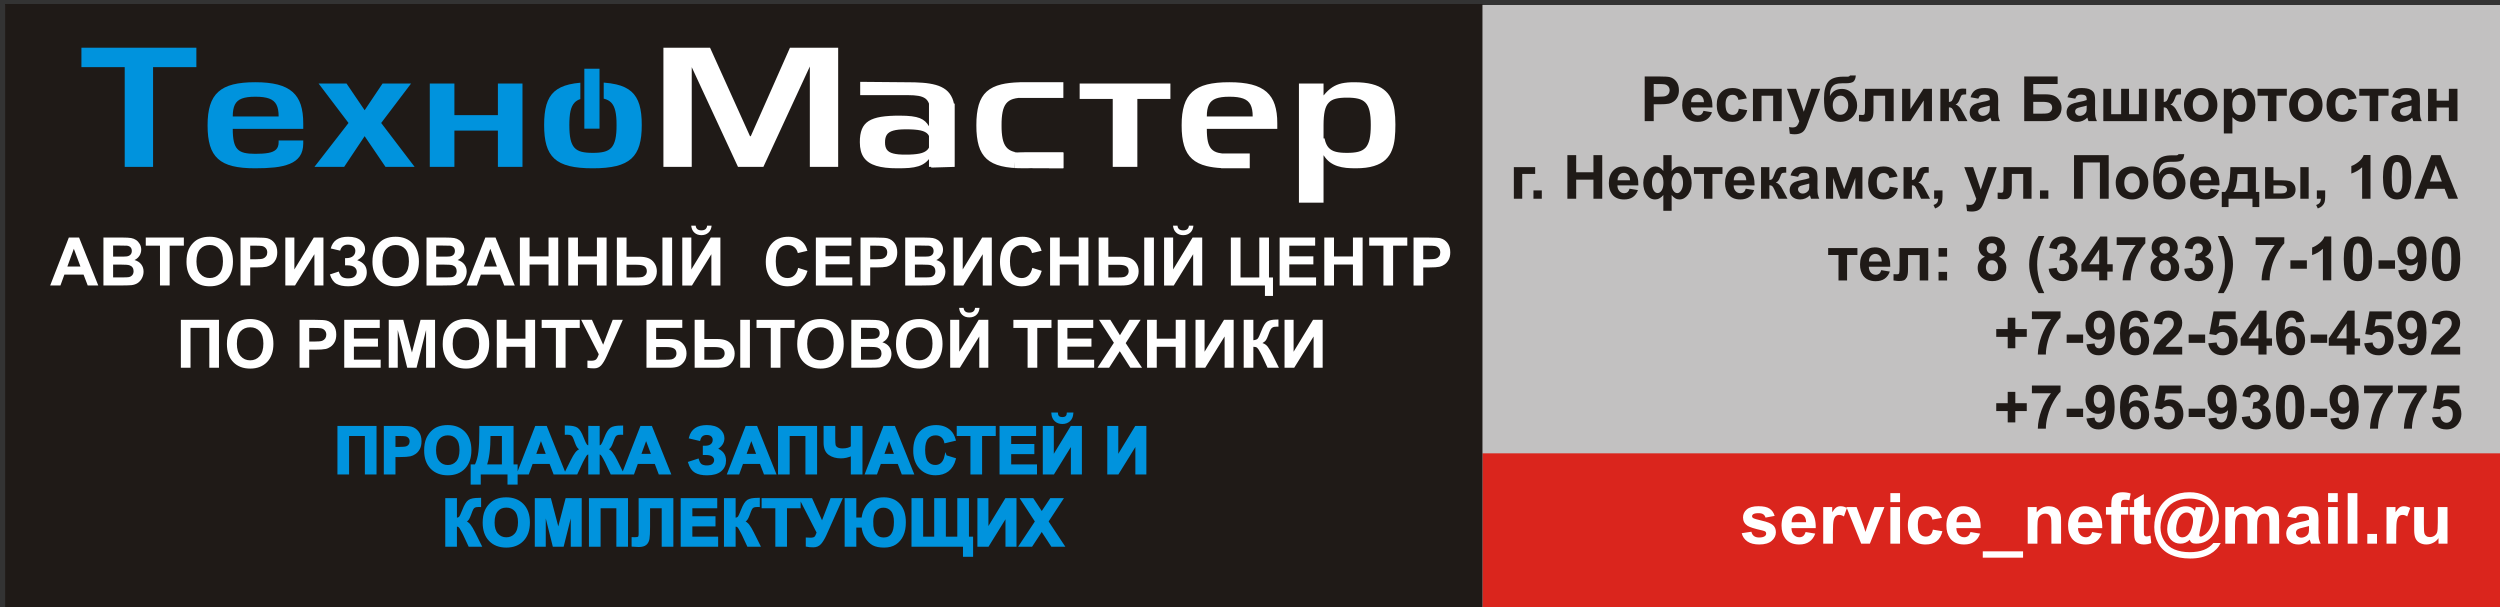
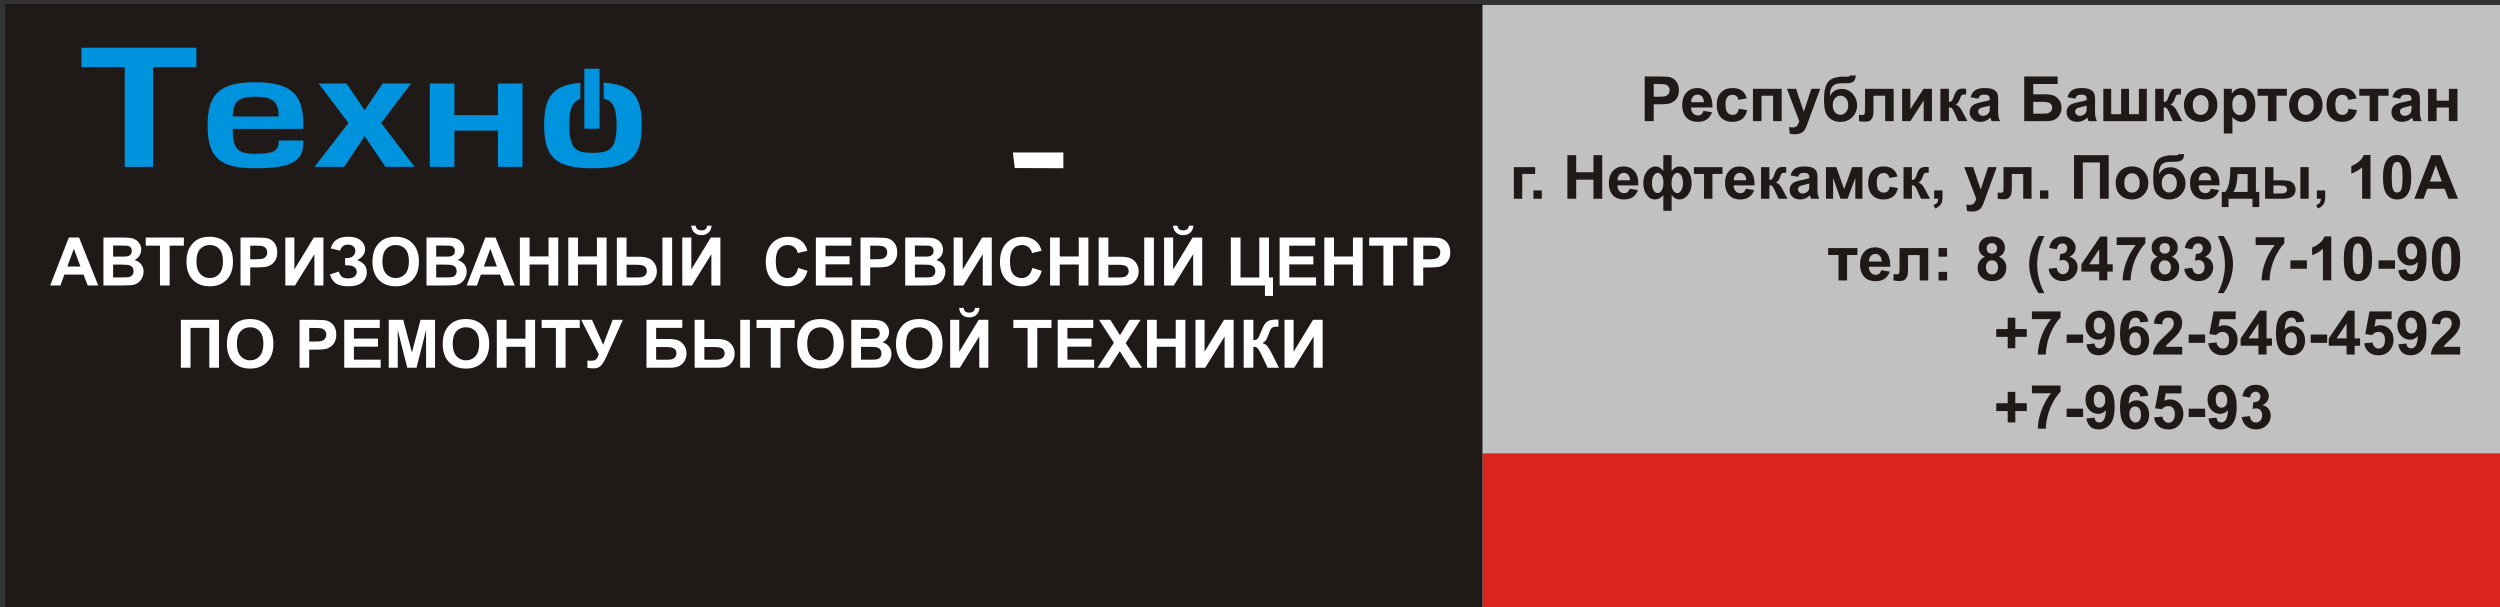
<svg xmlns="http://www.w3.org/2000/svg" xmlns:ns1="http://www.inkscape.org/namespaces/inkscape" xmlns:ns2="http://sodipodi.sourceforge.net/DTD/sodipodi-0.dtd" width="261.961mm" height="63.601mm" viewBox="0 0 261.961 63.601" version="1.1" id="svg8" ns1:version="1.0.1 (3bc2e813f5, 2020-09-07)" ns2:docname="рисунок_.svg">
  <rect x="0" y="0" width="261.961" height="63.601" fill="#333333" stroke="none" />
  <defs id="defs2">
    <style type="text/css" id="style10">
   
    .str0 {stroke:#0093DD;stroke-width:0.9;stroke-miterlimit:22.926}
    .fil6 {fill:#0093DD}
    .fil4 {fill:#1F1A17}
    .fil0 {fill:#C2C1C1}
    .fil2 {fill:#DA251D}
    .fil5 {fill:white}
    .fil7 {fill:#0093DD;fill-rule:nonzero}
    .fil1 {fill:#1F1A17;fill-rule:nonzero}
    .fil3 {fill:white;fill-rule:nonzero}
   
  </style>
  </defs>
  <ns2:namedview id="base" pagecolor="#ffffff" bordercolor="#666666" borderopacity="1.0" ns1:pageopacity="0.0" ns1:pageshadow="2" ns1:zoom="0.35" ns1:cx="1275.045" ns1:cy="-339.81" ns1:document-units="mm" ns1:current-layer="layer1" ns1:document-rotation="0" showgrid="false" ns1:window-width="1902" ns1:window-height="1030" ns1:window-x="0" ns1:window-y="0" ns1:window-maximized="0" />
  <g ns1:label="Слой 1" ns1:groupmode="layer" id="layer1" transform="translate(231.522,-238.075)">
    <g style="clip-rule:evenodd;fill-rule:evenodd;image-rendering:optimizeQuality;shape-rendering:geometricPrecision;text-rendering:geometricPrecision" id="g72" transform="matrix(0.265,0,0,0.265,-567.562,-27.607)">
      <g id="Слой_x0020_1">
        <polygon class="fil0" points="1270.28,1004.56 2260.16,1004.56 2260.16,1244.53 1270.28,1244.53 " id="polygon15" />
        <path class="fil1" d="m 1918.41,1050.48 v -17.67 h 5.73 c 2.16,0 3.58,0.09 4.23,0.27 1.02,0.26 1.87,0.84 2.55,1.73 0.68,0.89 1.02,2.03 1.02,3.44 0,1.08 -0.19,1.99 -0.59,2.73 -0.39,0.74 -0.89,1.32 -1.5,1.74 -0.6,0.42 -1.22,0.7 -1.84,0.84 -0.86,0.17 -2.09,0.25 -3.71,0.25 h -2.32 v 6.67 z m 3.57,-14.68 v 5.01 h 1.95 c 1.41,0 2.35,-0.09 2.82,-0.27 0.47,-0.19 0.84,-0.48 1.11,-0.87 0.27,-0.4 0.41,-0.85 0.41,-1.38 0,-0.64 -0.19,-1.17 -0.57,-1.59 -0.37,-0.41 -0.85,-0.68 -1.43,-0.78 -0.43,-0.08 -1.28,-0.12 -2.57,-0.12 z m 19.66,10.6 3.38,0.57 c -0.44,1.24 -1.12,2.18 -2.06,2.82 -0.93,0.65 -2.1,0.97 -3.51,0.97 -2.23,0 -3.87,-0.72 -4.94,-2.18 -0.84,-1.16 -1.27,-2.63 -1.27,-4.4 0,-2.13 0.56,-3.79 1.67,-4.99 1.11,-1.2 2.51,-1.8 4.2,-1.8 1.91,0 3.41,0.63 4.51,1.89 1.1,1.26 1.62,3.18 1.58,5.78 h -8.49 c 0.03,1 0.3,1.78 0.82,2.34 0.53,0.55 1.18,0.83 1.96,0.83 0.53,0 0.97,-0.14 1.33,-0.43 0.36,-0.29 0.64,-0.75 0.82,-1.4 z m 0.19,-3.42 c -0.02,-0.98 -0.27,-1.72 -0.75,-2.23 -0.48,-0.51 -1.07,-0.77 -1.76,-0.77 -0.74,0 -1.35,0.27 -1.83,0.81 -0.48,0.54 -0.72,1.27 -0.71,2.19 z m 16.96,-1.51 -3.34,0.6 c -0.11,-0.67 -0.36,-1.17 -0.76,-1.51 -0.4,-0.34 -0.92,-0.5 -1.55,-0.5 -0.85,0 -1.52,0.29 -2.02,0.87 -0.5,0.58 -0.75,1.56 -0.75,2.92 0,1.52 0.25,2.59 0.76,3.22 0.51,0.62 1.2,0.93 2.06,0.93 0.64,0 1.16,-0.18 1.57,-0.54 0.42,-0.37 0.7,-1 0.87,-1.89 l 3.33,0.57 c -0.35,1.52 -1.01,2.68 -1.99,3.46 -0.98,0.78 -2.29,1.16 -3.94,1.16 -1.87,0 -3.37,-0.58 -4.48,-1.76 -1.11,-1.18 -1.66,-2.82 -1.66,-4.91 0,-2.11 0.55,-3.75 1.67,-4.93 1.12,-1.18 2.63,-1.77 4.53,-1.77 1.56,0 2.8,0.34 3.72,1.01 0.92,0.67 1.58,1.69 1.98,3.07 z m 2.43,-3.79 h 11.36 v 12.8 h -3.38 v -10.06 h -4.59 v 10.06 h -3.39 z m 13.44,0 h 3.6 l 3.06,9.09 2.99,-9.09 h 3.5 l -4.51,12.32 -0.81,2.22 c -0.3,0.75 -0.58,1.32 -0.85,1.72 -0.27,0.39 -0.58,0.71 -0.93,0.95 -0.35,0.24 -0.78,0.44 -1.29,0.57 -0.51,0.14 -1.08,0.21 -1.73,0.21 -0.65,0 -1.28,-0.07 -1.91,-0.21 l -0.3,-2.65 c 0.53,0.11 1,0.16 1.43,0.16 0.79,0 1.37,-0.23 1.75,-0.69 0.37,-0.46 0.66,-1.05 0.87,-1.77 z m 24.93,-5.28 h 2.3 c -0.07,1.03 -0.34,1.79 -0.81,2.32 -0.46,0.53 -1.6,0.79 -3.41,0.79 -0.22,0 -0.44,0 -0.65,-0.01 h -0.43 c -1.08,0 -1.95,0.12 -2.63,0.36 -0.68,0.23 -1.23,0.69 -1.66,1.37 -0.43,0.69 -0.65,1.79 -0.67,3.31 0.5,-0.95 1.15,-1.64 1.94,-2.11 0.79,-0.47 1.73,-0.7 2.82,-0.7 1.68,0 3.1,0.65 4.27,1.95 1.17,1.31 1.75,2.83 1.75,4.54 0,1.79 -0.62,3.33 -1.84,4.62 -1.22,1.28 -2.83,1.92 -4.8,1.92 -1.36,0 -2.55,-0.32 -3.58,-0.97 -1.03,-0.65 -1.77,-1.54 -2.2,-2.67 -0.45,-1.13 -0.67,-3 -0.67,-5.61 0,-3.07 0.57,-5.27 1.69,-6.61 1.13,-1.34 3.1,-2.01 5.91,-2.01 h 1.71 c 0.48,0 0.8,-0.16 0.96,-0.49 z m -6.82,11.78 c 0,1.16 0.29,2.08 0.87,2.76 0.58,0.68 1.3,1.02 2.14,1.02 0.91,0 1.65,-0.35 2.23,-1.06 0.59,-0.7 0.88,-1.61 0.88,-2.71 0,-1.14 -0.3,-2.05 -0.89,-2.74 -0.59,-0.7 -1.32,-1.05 -2.18,-1.05 -0.85,0 -1.57,0.35 -2.16,1.03 -0.6,0.68 -0.89,1.59 -0.89,2.75 z m 12.76,-6.5 h 11.33 v 12.8 h -3.37 v -10.05 h -4.61 v 5.74 c 0,1.47 -0.17,2.49 -0.51,3.08 -0.34,0.59 -0.71,0.98 -1.12,1.16 -0.41,0.19 -1.07,0.28 -1.97,0.28 -0.54,0 -1.25,-0.07 -2.14,-0.21 v -2.5 c 0.08,0 0.26,0.01 0.57,0.02 0.35,0.03 0.62,0.04 0.82,0.04 0.45,0 0.74,-0.15 0.84,-0.45 0.11,-0.3 0.16,-1.14 0.16,-2.51 z m 14.67,0 h 3.26 v 8.04 l 5.2,-8.04 h 3.33 v 12.8 h -3.26 v -8.18 l -5.27,8.18 h -3.26 z m 15.12,0 h 3.38 v 5.23 c 0.56,-0.06 0.96,-0.24 1.19,-0.52 0.23,-0.28 0.51,-0.9 0.84,-1.84 0.44,-1.26 0.91,-2.07 1.43,-2.42 0.51,-0.36 1.19,-0.53 2.02,-0.53 0.26,0 0.7,0.02 1.34,0.06 l 0.01,2.24 c -0.89,0 -1.47,0.08 -1.71,0.25 -0.25,0.18 -0.52,0.7 -0.81,1.58 -0.39,1.18 -0.96,1.91 -1.7,2.18 1.07,0.3 1.97,1.22 2.71,2.78 0.04,0.08 0.09,0.17 0.14,0.26 l 1.89,3.53 h -3.64 l -1.69,-3.7 c -0.34,-0.75 -0.64,-1.23 -0.9,-1.44 -0.25,-0.21 -0.62,-0.32 -1.12,-0.32 v 5.46 h -3.38 z m 15.02,3.9 -3.08,-0.55 c 0.35,-1.24 0.94,-2.15 1.78,-2.75 0.85,-0.59 2.1,-0.89 3.76,-0.89 1.52,0 2.64,0.18 3.38,0.54 0.74,0.36 1.26,0.81 1.56,1.36 0.3,0.55 0.45,1.56 0.45,3.03 l -0.04,3.95 c 0,1.13 0.06,1.96 0.17,2.49 0.1,0.53 0.31,1.11 0.61,1.72 h -3.35 c -0.09,-0.23 -0.2,-0.56 -0.33,-1 -0.05,-0.2 -0.09,-0.34 -0.12,-0.4 -0.58,0.56 -1.2,0.98 -1.85,1.26 -0.66,0.28 -1.36,0.42 -2.11,0.42 -1.32,0 -2.36,-0.35 -3.12,-1.07 -0.76,-0.71 -1.14,-1.62 -1.14,-2.71 0,-0.72 0.18,-1.36 0.52,-1.93 0.35,-0.57 0.83,-1 1.45,-1.3 0.63,-0.3 1.53,-0.57 2.7,-0.79 1.58,-0.3 2.67,-0.58 3.28,-0.83 v -0.34 c 0,-0.65 -0.16,-1.11 -0.48,-1.39 -0.32,-0.28 -0.92,-0.42 -1.82,-0.42 -0.6,0 -1.07,0.12 -1.41,0.36 -0.33,0.23 -0.6,0.65 -0.81,1.24 z m 4.52,2.75 c -0.43,0.15 -1.12,0.32 -2.06,0.52 -0.93,0.2 -1.55,0.4 -1.84,0.59 -0.44,0.31 -0.66,0.71 -0.66,1.19 0,0.48 0.18,0.89 0.53,1.23 0.35,0.35 0.8,0.52 1.35,0.52 0.61,0 1.19,-0.2 1.75,-0.6 0.41,-0.31 0.67,-0.68 0.8,-1.12 0.09,-0.29 0.13,-0.84 0.13,-1.65 z m 13.62,-11.52 h 13.21 v 2.97 h -9.64 v 4.09 h 4.77 c 1.32,0 2.41,0.16 3.27,0.49 0.87,0.32 1.61,0.91 2.23,1.78 0.61,0.87 0.92,1.88 0.92,3.05 0,1.19 -0.31,2.22 -0.93,3.07 -0.62,0.85 -1.32,1.43 -2.11,1.75 -0.79,0.31 -1.92,0.47 -3.38,0.47 h -8.34 z m 3.57,14.7 h 3.47 c 1.11,0 1.89,-0.05 2.33,-0.16 0.45,-0.11 0.85,-0.36 1.18,-0.74 0.33,-0.39 0.5,-0.86 0.5,-1.42 0,-0.82 -0.29,-1.42 -0.88,-1.79 -0.58,-0.38 -1.57,-0.56 -2.98,-0.56 h -3.62 z m 16.6,-5.93 -3.07,-0.55 c 0.35,-1.24 0.94,-2.15 1.78,-2.75 0.85,-0.59 2.1,-0.89 3.76,-0.89 1.51,0 2.64,0.18 3.38,0.54 0.73,0.36 1.25,0.81 1.55,1.36 0.3,0.55 0.46,1.56 0.46,3.03 l -0.04,3.95 c 0,1.13 0.05,1.96 0.16,2.49 0.11,0.53 0.32,1.11 0.61,1.72 h -3.35 c -0.09,-0.23 -0.2,-0.56 -0.32,-1 -0.06,-0.2 -0.1,-0.34 -0.12,-0.4 -0.58,0.56 -1.2,0.98 -1.86,1.26 -0.66,0.28 -1.36,0.42 -2.11,0.42 -1.31,0 -2.35,-0.35 -3.11,-1.07 -0.76,-0.71 -1.14,-1.62 -1.14,-2.71 0,-0.72 0.17,-1.36 0.52,-1.93 0.34,-0.57 0.83,-1 1.45,-1.3 0.62,-0.3 1.52,-0.57 2.69,-0.79 1.58,-0.3 2.68,-0.58 3.29,-0.83 v -0.34 c 0,-0.65 -0.16,-1.11 -0.48,-1.39 -0.32,-0.28 -0.93,-0.42 -1.82,-0.42 -0.6,0 -1.07,0.12 -1.41,0.36 -0.34,0.23 -0.61,0.65 -0.82,1.24 z m 4.53,2.75 c -0.43,0.15 -1.12,0.32 -2.06,0.52 -0.94,0.2 -1.55,0.4 -1.84,0.59 -0.44,0.31 -0.67,0.71 -0.67,1.19 0,0.48 0.18,0.89 0.53,1.23 0.36,0.35 0.81,0.52 1.35,0.52 0.62,0 1.2,-0.2 1.75,-0.6 0.41,-0.31 0.68,-0.68 0.81,-1.12 0.09,-0.29 0.13,-0.84 0.13,-1.65 z m 6.58,-6.65 h 3.11 v 10.06 h 3.93 v -10.06 h 3.12 v 10.06 h 3.91 v -10.06 h 3.12 v 12.8 h -17.19 z m 20.52,0 h 3.37 v 5.23 c 0.56,-0.06 0.96,-0.24 1.2,-0.52 0.23,-0.28 0.51,-0.9 0.84,-1.84 0.43,-1.26 0.91,-2.07 1.42,-2.42 0.52,-0.36 1.19,-0.53 2.03,-0.53 0.25,0 0.7,0.02 1.33,0.06 l 0.01,2.24 c -0.89,0 -1.46,0.08 -1.71,0.25 -0.25,0.18 -0.51,0.7 -0.8,1.58 -0.4,1.18 -0.96,1.91 -1.7,2.18 1.06,0.3 1.97,1.22 2.71,2.78 0.04,0.08 0.08,0.17 0.13,0.26 l 1.89,3.53 h -3.64 l -1.68,-3.7 c -0.35,-0.75 -0.65,-1.23 -0.9,-1.44 -0.25,-0.21 -0.63,-0.32 -1.13,-0.32 v 5.46 h -3.37 z m 11.37,6.22 c 0,-1.13 0.28,-2.22 0.83,-3.27 0.56,-1.05 1.34,-1.85 2.36,-2.41 1.02,-0.55 2.15,-0.83 3.4,-0.83 1.94,0 3.52,0.63 4.76,1.89 1.24,1.26 1.86,2.84 1.86,4.76 0,1.94 -0.63,3.54 -1.87,4.82 -1.25,1.27 -2.83,1.9 -4.72,1.9 -1.18,0 -2.29,-0.26 -3.36,-0.79 -1.06,-0.53 -1.87,-1.31 -2.43,-2.33 -0.55,-1.03 -0.83,-2.27 -0.83,-3.74 z m 3.47,0.18 c 0,1.27 0.3,2.24 0.91,2.91 0.6,0.68 1.34,1.01 2.23,1.01 0.88,0 1.62,-0.33 2.22,-1.01 0.6,-0.67 0.9,-1.65 0.9,-2.94 0,-1.25 -0.3,-2.21 -0.9,-2.89 -0.6,-0.67 -1.34,-1.01 -2.22,-1.01 -0.89,0 -1.63,0.34 -2.23,1.01 -0.61,0.68 -0.91,1.65 -0.91,2.92 z m 12.29,-6.4 h 3.16 v 1.88 c 0.41,-0.64 0.96,-1.17 1.66,-1.57 0.7,-0.4 1.48,-0.6 2.33,-0.6 1.48,0 2.75,0.58 3.78,1.75 1.03,1.16 1.55,2.79 1.55,4.87 0,2.13 -0.52,3.79 -1.56,4.98 -1.05,1.18 -2.31,1.77 -3.8,1.77 -0.7,0 -1.34,-0.14 -1.92,-0.42 -0.57,-0.28 -1.18,-0.76 -1.81,-1.44 v 6.45 h -3.39 z m 3.35,6.18 c 0,1.44 0.29,2.5 0.86,3.19 0.57,0.68 1.26,1.03 2.08,1.03 0.79,0 1.44,-0.32 1.96,-0.95 0.53,-0.63 0.79,-1.66 0.79,-3.1 0,-1.34 -0.27,-2.34 -0.81,-2.99 -0.54,-0.65 -1.2,-0.97 -2,-0.97 -0.83,0 -1.51,0.31 -2.06,0.96 -0.55,0.63 -0.82,1.58 -0.82,2.83 z m 9.98,-6.18 h 11.58 v 2.74 h -4.1 v 10.06 h -3.38 v -10.06 h -4.1 z m 12.49,6.22 c 0,-1.13 0.28,-2.22 0.83,-3.27 0.56,-1.05 1.34,-1.85 2.36,-2.41 1.01,-0.55 2.15,-0.83 3.4,-0.83 1.94,0 3.52,0.63 4.76,1.89 1.24,1.26 1.86,2.84 1.86,4.76 0,1.94 -0.63,3.54 -1.88,4.82 -1.25,1.27 -2.82,1.9 -4.71,1.9 -1.18,0 -2.29,-0.26 -3.36,-0.79 -1.06,-0.53 -1.87,-1.31 -2.43,-2.33 -0.55,-1.03 -0.83,-2.27 -0.83,-3.74 z m 3.47,0.18 c 0,1.27 0.3,2.24 0.91,2.91 0.6,0.68 1.34,1.01 2.22,1.01 0.89,0 1.63,-0.33 2.23,-1.01 0.6,-0.67 0.9,-1.65 0.9,-2.94 0,-1.25 -0.3,-2.21 -0.9,-2.89 -0.6,-0.67 -1.34,-1.01 -2.23,-1.01 -0.88,0 -1.62,0.34 -2.22,1.01 -0.61,0.68 -0.91,1.65 -0.91,2.92 z m 23.22,-2.61 -3.34,0.6 c -0.11,-0.67 -0.37,-1.17 -0.76,-1.51 -0.4,-0.34 -0.92,-0.5 -1.55,-0.5 -0.85,0 -1.52,0.29 -2.02,0.87 -0.5,0.58 -0.75,1.56 -0.75,2.92 0,1.52 0.25,2.59 0.76,3.22 0.51,0.62 1.19,0.93 2.05,0.93 0.65,0 1.17,-0.18 1.58,-0.54 0.41,-0.37 0.7,-1 0.87,-1.89 l 3.33,0.57 c -0.35,1.52 -1.01,2.68 -1.99,3.46 -0.98,0.78 -2.29,1.16 -3.94,1.16 -1.87,0 -3.37,-0.58 -4.48,-1.76 -1.11,-1.18 -1.67,-2.82 -1.67,-4.91 0,-2.11 0.56,-3.75 1.68,-4.93 1.12,-1.18 2.63,-1.77 4.53,-1.77 1.56,0 2.8,0.34 3.72,1.01 0.92,0.67 1.58,1.69 1.98,3.07 z m 1.05,-3.79 h 11.58 v 2.74 h -4.1 v 10.06 h -3.39 v -10.06 h -4.09 z m 16.13,3.9 -3.07,-0.55 c 0.34,-1.24 0.93,-2.15 1.78,-2.75 0.84,-0.59 2.09,-0.89 3.76,-0.89 1.51,0 2.63,0.18 3.37,0.54 0.74,0.36 1.26,0.81 1.56,1.36 0.3,0.55 0.45,1.56 0.45,3.03 l -0.03,3.95 c 0,1.13 0.05,1.96 0.16,2.49 0.11,0.53 0.31,1.11 0.61,1.72 h -3.35 c -0.09,-0.23 -0.2,-0.56 -0.33,-1 -0.05,-0.2 -0.09,-0.34 -0.12,-0.4 -0.58,0.56 -1.19,0.98 -1.85,1.26 -0.66,0.28 -1.36,0.42 -2.11,0.42 -1.32,0 -2.36,-0.35 -3.11,-1.07 -0.76,-0.71 -1.14,-1.62 -1.14,-2.71 0,-0.72 0.17,-1.36 0.51,-1.93 0.35,-0.57 0.83,-1 1.46,-1.3 0.62,-0.3 1.52,-0.57 2.69,-0.79 1.58,-0.3 2.68,-0.58 3.29,-0.83 v -0.34 c 0,-0.65 -0.16,-1.11 -0.49,-1.39 -0.32,-0.28 -0.92,-0.42 -1.81,-0.42 -0.61,0 -1.08,0.12 -1.41,0.36 -0.34,0.23 -0.61,0.65 -0.82,1.24 z m 4.53,2.75 c -0.44,0.15 -1.12,0.32 -2.06,0.52 -0.94,0.2 -1.55,0.4 -1.85,0.59 -0.44,0.31 -0.66,0.71 -0.66,1.19 0,0.48 0.18,0.89 0.53,1.23 0.36,0.35 0.8,0.52 1.35,0.52 0.61,0 1.19,-0.2 1.75,-0.6 0.41,-0.31 0.68,-0.68 0.8,-1.12 0.1,-0.29 0.14,-0.84 0.14,-1.65 z m 6.53,-6.65 h 3.39 v 4.69 h 4.84 v -4.69 h 3.4 v 12.8 h -3.4 v -5.38 h -4.84 v 5.38 h -3.39 z" id="path17" />
        <path class="fil1" d="m 1866.67,1068.67 h 8.43 v 2.67 h -5.12 v 9.82 h -3.31 z m 7.75,12.49 v -3.3 h 3.3 v 3.3 z m 13.42,0 v -17.24 h 3.48 v 6.78 h 6.82 v -6.78 h 3.48 v 17.24 h -3.48 v -7.54 h -6.82 v 7.54 z m 24.59,-3.97 3.3,0.55 c -0.43,1.21 -1.1,2.13 -2.01,2.76 -0.91,0.63 -2.06,0.94 -3.43,0.94 -2.17,0 -3.78,-0.7 -4.82,-2.13 -0.82,-1.13 -1.24,-2.57 -1.24,-4.3 0,-2.07 0.54,-3.69 1.63,-4.86 1.08,-1.18 2.45,-1.76 4.1,-1.76 1.86,0 3.32,0.61 4.4,1.84 1.07,1.23 1.59,3.11 1.54,5.64 h -8.28 c 0.02,0.98 0.29,1.74 0.8,2.29 0.51,0.54 1.15,0.81 1.91,0.81 0.51,0 0.95,-0.14 1.3,-0.42 0.35,-0.28 0.62,-0.74 0.8,-1.36 z m 0.19,-3.34 c -0.03,-0.96 -0.27,-1.69 -0.74,-2.19 -0.47,-0.49 -1.04,-0.74 -1.72,-0.74 -0.72,0 -1.31,0.26 -1.78,0.79 -0.47,0.52 -0.71,1.23 -0.7,2.14 z m 13.16,-9.93 h 3.28 v 6.34 c 0.4,-0.62 0.88,-1.08 1.44,-1.39 0.55,-0.31 1.19,-0.47 1.9,-0.47 1.34,0 2.44,0.65 3.29,1.95 0.85,1.29 1.28,2.85 1.28,4.65 0,1.81 -0.48,3.34 -1.43,4.58 -0.95,1.24 -2.08,1.86 -3.38,1.86 -0.59,0 -1.15,-0.14 -1.66,-0.44 -0.52,-0.29 -1,-0.73 -1.44,-1.31 v 6.23 h -3.28 v -6.23 c -0.48,0.58 -0.99,1.02 -1.54,1.31 -0.54,0.3 -1.11,0.44 -1.73,0.44 -1.35,0 -2.46,-0.62 -3.34,-1.87 -0.88,-1.24 -1.32,-2.81 -1.32,-4.7 0,-1.87 0.51,-3.42 1.51,-4.65 1,-1.22 2.09,-1.83 3.26,-1.83 0.63,0 1.21,0.15 1.74,0.45 0.52,0.3 1,0.74 1.42,1.34 z m -2.21,7 c -0.61,0 -1.15,0.37 -1.61,1.1 -0.45,0.73 -0.68,1.7 -0.68,2.9 0,1.2 0.21,2.17 0.64,2.9 0.43,0.73 0.96,1.09 1.59,1.09 0.64,0 1.19,-0.36 1.64,-1.09 0.44,-0.73 0.67,-1.72 0.67,-2.98 0,-1.38 -0.25,-2.37 -0.73,-2.99 -0.49,-0.62 -0.99,-0.93 -1.52,-0.93 z m 7.73,0.02 c -0.68,0 -1.23,0.39 -1.65,1.19 -0.42,0.78 -0.64,1.77 -0.64,2.95 0,1.18 0.23,2.12 0.68,2.82 0.45,0.69 0.99,1.04 1.61,1.04 0.62,0 1.15,-0.39 1.6,-1.18 0.44,-0.78 0.67,-1.7 0.67,-2.77 0,-1.14 -0.21,-2.1 -0.61,-2.88 -0.41,-0.78 -0.96,-1.17 -1.66,-1.17 z m 6.57,-2.27 h 11.3 v 2.67 h -3.99 v 9.82 h -3.31 v -9.82 h -4 z m 20.51,8.52 3.3,0.55 c -0.43,1.21 -1.1,2.13 -2.01,2.76 -0.91,0.63 -2.06,0.94 -3.43,0.94 -2.17,0 -3.78,-0.7 -4.82,-2.13 -0.82,-1.13 -1.24,-2.57 -1.24,-4.3 0,-2.07 0.54,-3.69 1.63,-4.86 1.08,-1.18 2.45,-1.76 4.1,-1.76 1.86,0 3.32,0.61 4.4,1.84 1.07,1.23 1.59,3.11 1.54,5.64 h -8.28 c 0.02,0.98 0.29,1.74 0.8,2.29 0.51,0.54 1.15,0.81 1.91,0.81 0.51,0 0.95,-0.14 1.3,-0.42 0.35,-0.28 0.62,-0.74 0.8,-1.36 z m 0.19,-3.34 c -0.03,-0.96 -0.27,-1.69 -0.74,-2.19 -0.47,-0.49 -1.04,-0.74 -1.72,-0.74 -0.72,0 -1.31,0.26 -1.78,0.79 -0.47,0.52 -0.71,1.23 -0.7,2.14 z m 5.84,-5.18 h 3.3 v 5.11 c 0.55,-0.07 0.94,-0.23 1.16,-0.51 0.23,-0.27 0.51,-0.88 0.83,-1.8 0.42,-1.23 0.88,-2.02 1.39,-2.36 0.5,-0.35 1.16,-0.52 1.97,-0.52 0.25,0 0.69,0.02 1.31,0.06 l 0.01,2.19 c -0.87,0 -1.43,0.08 -1.67,0.24 -0.25,0.17 -0.51,0.69 -0.79,1.54 -0.38,1.16 -0.94,1.87 -1.66,2.13 1.04,0.29 1.93,1.2 2.65,2.72 0.04,0.08 0.08,0.16 0.13,0.25 l 1.84,3.44 h -3.55 l -1.65,-3.61 c -0.33,-0.73 -0.62,-1.2 -0.87,-1.41 -0.25,-0.2 -0.61,-0.31 -1.1,-0.31 v 5.33 h -3.3 z m 14.66,3.81 -3,-0.54 c 0.34,-1.21 0.92,-2.1 1.74,-2.68 0.83,-0.58 2.05,-0.87 3.67,-0.87 1.48,0 2.57,0.17 3.29,0.52 0.72,0.35 1.23,0.79 1.53,1.33 0.29,0.54 0.44,1.52 0.44,2.96 l -0.04,3.86 c 0,1.1 0.05,1.91 0.16,2.43 0.11,0.52 0.31,1.08 0.6,1.67 h -3.28 c -0.08,-0.22 -0.19,-0.54 -0.31,-0.97 -0.05,-0.2 -0.09,-0.33 -0.12,-0.39 -0.56,0.55 -1.17,0.96 -1.81,1.23 -0.64,0.28 -1.33,0.41 -2.06,0.41 -1.28,0 -2.3,-0.35 -3.04,-1.04 -0.74,-0.7 -1.11,-1.58 -1.11,-2.65 0,-0.7 0.17,-1.33 0.51,-1.89 0.33,-0.55 0.81,-0.97 1.41,-1.27 0.61,-0.29 1.49,-0.55 2.63,-0.77 1.54,-0.29 2.62,-0.56 3.21,-0.81 v -0.33 c 0,-0.64 -0.16,-1.08 -0.47,-1.36 -0.31,-0.27 -0.9,-0.4 -1.77,-0.4 -0.59,0 -1.05,0.11 -1.38,0.35 -0.33,0.22 -0.59,0.63 -0.8,1.21 z m 4.42,2.68 c -0.42,0.14 -1.09,0.31 -2.01,0.51 -0.92,0.2 -1.51,0.39 -1.8,0.57 -0.43,0.31 -0.65,0.7 -0.65,1.17 0,0.46 0.18,0.86 0.52,1.2 0.35,0.34 0.78,0.5 1.32,0.5 0.6,0 1.16,-0.19 1.7,-0.58 0.41,-0.3 0.67,-0.66 0.79,-1.1 0.09,-0.28 0.13,-0.82 0.13,-1.61 z m 6.6,-6.49 h 4.1 l 3.1,8.71 3.13,-8.71 h 4.08 v 12.49 h -2.81 v -8.22 l -3.05,8.22 h -2.82 l -2.91,-8.22 v 8.22 h -2.82 z m 28.3,3.7 -3.26,0.58 c -0.11,-0.65 -0.36,-1.14 -0.75,-1.47 -0.39,-0.33 -0.89,-0.49 -1.51,-0.49 -0.82,0 -1.48,0.28 -1.97,0.85 -0.49,0.57 -0.73,1.52 -0.73,2.86 0,1.48 0.24,2.52 0.74,3.13 0.5,0.61 1.17,0.92 2.01,0.92 0.63,0 1.14,-0.18 1.54,-0.53 0.4,-0.36 0.68,-0.98 0.84,-1.84 l 3.25,0.55 c -0.34,1.49 -0.98,2.61 -1.94,3.37 -0.96,0.77 -2.24,1.14 -3.85,1.14 -1.82,0 -3.28,-0.57 -4.36,-1.72 -1.09,-1.16 -1.63,-2.75 -1.63,-4.79 0,-2.06 0.54,-3.67 1.63,-4.82 1.09,-1.15 2.56,-1.72 4.42,-1.72 1.52,0 2.73,0.33 3.63,0.98 0.9,0.66 1.54,1.66 1.94,3 z m 2.37,-3.7 h 3.3 v 5.11 c 0.54,-0.07 0.93,-0.23 1.16,-0.51 0.23,-0.27 0.5,-0.88 0.82,-1.8 0.42,-1.23 0.89,-2.02 1.39,-2.36 0.5,-0.35 1.16,-0.52 1.98,-0.52 0.25,0 0.68,0.02 1.3,0.06 l 0.01,2.19 c -0.87,0 -1.42,0.08 -1.67,0.24 -0.24,0.17 -0.5,0.69 -0.78,1.54 -0.39,1.16 -0.94,1.87 -1.66,2.13 1.04,0.29 1.92,1.2 2.65,2.72 0.03,0.08 0.08,0.16 0.12,0.25 l 1.85,3.44 h -3.55 l -1.65,-3.61 c -0.34,-0.73 -0.63,-1.2 -0.87,-1.41 -0.25,-0.2 -0.62,-0.31 -1.1,-0.31 v 5.33 h -3.3 z m 12.1,9.19 h 3.31 v 2.36 c 0,0.96 -0.08,1.71 -0.25,2.27 -0.16,0.55 -0.48,1.04 -0.93,1.48 -0.46,0.44 -1.04,0.79 -1.75,1.04 l -0.64,-1.37 c 0.66,-0.22 1.13,-0.52 1.42,-0.9 0.28,-0.39 0.43,-0.91 0.45,-1.58 h -1.61 z m 11.91,-9.19 h 3.51 l 2.99,8.87 2.92,-8.87 h 3.42 l -4.41,12.02 -0.79,2.18 c -0.29,0.72 -0.57,1.28 -0.83,1.67 -0.26,0.38 -0.56,0.69 -0.9,0.93 -0.34,0.24 -0.76,0.43 -1.26,0.56 -0.5,0.13 -1.06,0.2 -1.69,0.2 -0.63,0 -1.26,-0.07 -1.87,-0.2 l -0.29,-2.59 c 0.51,0.11 0.98,0.15 1.4,0.15 0.76,0 1.33,-0.22 1.7,-0.67 0.37,-0.45 0.65,-1.02 0.85,-1.72 z m 15.53,0 h 11.07 v 12.49 h -3.29 v -9.81 h -4.51 v 5.61 c 0,1.43 -0.16,2.43 -0.49,3.01 -0.33,0.57 -0.69,0.95 -1.09,1.13 -0.4,0.18 -1.04,0.27 -1.93,0.27 -0.53,0 -1.22,-0.07 -2.09,-0.21 v -2.43 c 0.08,0 0.26,0 0.56,0.02 0.34,0.02 0.61,0.04 0.8,0.04 0.44,0 0.72,-0.15 0.82,-0.45 0.11,-0.29 0.15,-1.11 0.15,-2.45 z m 14.41,12.49 v -3.3 h 3.31 v 3.3 z m 13.46,-17.24 h 13.71 v 17.24 h -3.48 v -14.35 h -6.75 v 14.35 h -3.48 z m 16.48,10.82 c 0,-1.1 0.27,-2.16 0.81,-3.19 0.54,-1.02 1.31,-1.81 2.3,-2.35 0.99,-0.54 2.1,-0.81 3.32,-0.81 1.89,0 3.44,0.61 4.65,1.84 1.21,1.23 1.81,2.78 1.81,4.65 0,1.89 -0.61,3.46 -1.83,4.7 -1.22,1.24 -2.75,1.86 -4.6,1.86 -1.15,0 -2.24,-0.25 -3.28,-0.77 -1.04,-0.52 -1.83,-1.28 -2.37,-2.28 -0.54,-1 -0.81,-2.21 -0.81,-3.65 z m 3.39,0.18 c 0,1.24 0.29,2.18 0.88,2.84 0.58,0.66 1.31,0.99 2.17,0.99 0.87,0 1.59,-0.33 2.17,-0.99 0.59,-0.66 0.88,-1.61 0.88,-2.87 0,-1.22 -0.29,-2.16 -0.88,-2.82 -0.58,-0.66 -1.3,-0.99 -2.17,-0.99 -0.86,0 -1.59,0.33 -2.17,0.99 -0.59,0.66 -0.88,1.61 -0.88,2.85 z m 21.46,-11.4 h 2.25 c -0.07,1 -0.33,1.75 -0.79,2.26 -0.45,0.52 -1.56,0.77 -3.33,0.77 -0.21,0 -0.43,0 -0.63,-0.01 h -0.43 c -1.05,0 -1.9,0.12 -2.56,0.35 -0.66,0.23 -1.2,0.68 -1.62,1.35 -0.42,0.66 -0.64,1.74 -0.65,3.22 0.48,-0.92 1.11,-1.6 1.88,-2.06 0.78,-0.45 1.7,-0.68 2.76,-0.68 1.64,0 3.03,0.64 4.16,1.91 1.15,1.27 1.71,2.75 1.71,4.43 0,1.75 -0.6,3.25 -1.79,4.5 -1.2,1.26 -2.76,1.88 -4.69,1.88 -1.32,0 -2.49,-0.31 -3.49,-0.95 -1,-0.63 -1.72,-1.5 -2.15,-2.6 -0.44,-1.1 -0.65,-2.93 -0.65,-5.48 0,-2.99 0.55,-5.15 1.65,-6.46 1.11,-1.3 3.03,-1.96 5.77,-1.96 h 1.67 c 0.46,0 0.77,-0.16 0.93,-0.47 z m -6.66,11.49 c 0,1.14 0.29,2.04 0.86,2.7 0.56,0.66 1.26,1 2.08,1 0.89,0 1.62,-0.35 2.18,-1.04 0.57,-0.68 0.86,-1.57 0.86,-2.65 0,-1.1 -0.29,-1.99 -0.87,-2.67 -0.57,-0.68 -1.28,-1.02 -2.13,-1.02 -0.82,0 -1.53,0.33 -2.11,1 -0.58,0.67 -0.87,1.56 -0.87,2.68 z m 19.39,2.18 3.3,0.55 c -0.42,1.21 -1.09,2.13 -2.01,2.76 -0.91,0.63 -2.05,0.94 -3.43,0.94 -2.17,0 -3.77,-0.7 -4.82,-2.13 -0.82,-1.13 -1.23,-2.57 -1.23,-4.3 0,-2.07 0.54,-3.69 1.62,-4.86 1.08,-1.18 2.45,-1.76 4.11,-1.76 1.86,0 3.32,0.61 4.4,1.84 1.07,1.23 1.58,3.11 1.54,5.64 h -8.28 c 0.02,0.98 0.29,1.74 0.79,2.29 0.51,0.54 1.15,0.81 1.91,0.81 0.52,0 0.95,-0.14 1.31,-0.42 0.35,-0.28 0.62,-0.74 0.79,-1.36 z m 0.19,-3.34 c -0.02,-0.96 -0.27,-1.69 -0.73,-2.19 -0.47,-0.49 -1.05,-0.74 -1.72,-0.74 -0.73,0 -1.32,0.26 -1.79,0.79 -0.47,0.52 -0.7,1.23 -0.69,2.14 z m 16.31,7.31 h -9.46 v 3.29 h -2.68 v -5.99 h 1.35 c 0.57,-0.63 1.03,-1.61 1.4,-2.94 0.37,-1.34 0.59,-3.62 0.66,-6.85 h 10.08 v 9.79 h 1.34 v 5.99 h -2.69 z m -1.92,-2.7 0.01,-7.07 h -4 c -0.13,3.45 -0.68,5.81 -1.64,7.07 z m 6.91,-9.79 h 3.3 v 5.19 h 3.32 c 1.3,0 2.29,0.09 2.98,0.28 0.69,0.18 1.26,0.58 1.74,1.2 0.47,0.62 0.71,1.35 0.71,2.19 0,1.2 -0.42,2.11 -1.25,2.72 -0.83,0.61 -2.08,0.91 -3.74,0.91 h -7.06 z m 3.3,10.4 h 3.07 c 0.8,0 1.38,-0.13 1.74,-0.38 0.36,-0.25 0.54,-0.66 0.54,-1.22 0,-0.6 -0.23,-1.02 -0.7,-1.24 -0.47,-0.23 -1.3,-0.34 -2.51,-0.34 h -2.14 z m 10.63,-10.4 h 3.3 v 12.49 h -3.3 z m 6.53,9.19 h 3.3 v 2.36 c 0,0.96 -0.08,1.71 -0.24,2.27 -0.17,0.55 -0.48,1.04 -0.94,1.48 -0.46,0.44 -1.04,0.79 -1.74,1.04 l -0.65,-1.37 c 0.67,-0.22 1.14,-0.52 1.42,-0.9 0.29,-0.39 0.43,-0.91 0.45,-1.58 h -1.6 z m 21.22,3.3 h -3.31 v -12.45 c -1.21,1.13 -2.63,1.96 -4.27,2.5 v -3 c 0.86,-0.28 1.8,-0.81 2.81,-1.6 1.02,-0.79 1.71,-1.71 2.08,-2.76 h 2.69 z m 10.52,-17.31 c 1.68,0 2.98,0.6 3.92,1.79 1.12,1.41 1.68,3.75 1.68,7.02 0,3.26 -0.56,5.6 -1.69,7.03 -0.93,1.18 -2.23,1.76 -3.91,1.76 -1.67,0 -3.03,-0.64 -4.05,-1.93 -1.03,-1.29 -1.54,-3.59 -1.54,-6.9 0,-3.24 0.56,-5.58 1.69,-7.01 0.93,-1.17 2.23,-1.76 3.9,-1.76 z m 0,2.74 c -0.4,0 -0.75,0.13 -1.07,0.38 -0.31,0.26 -0.55,0.71 -0.73,1.37 -0.22,0.86 -0.34,2.3 -0.34,4.32 0,2.02 0.11,3.41 0.31,4.17 0.2,0.75 0.46,1.26 0.77,1.51 0.31,0.25 0.66,0.38 1.06,0.38 0.4,0 0.76,-0.13 1.07,-0.39 0.32,-0.25 0.56,-0.71 0.73,-1.37 0.23,-0.84 0.35,-2.28 0.35,-4.3 0,-2.02 -0.11,-3.41 -0.31,-4.17 -0.2,-0.76 -0.46,-1.26 -0.77,-1.52 -0.31,-0.25 -0.67,-0.38 -1.07,-0.38 z m 24.09,14.57 h -3.79 l -1.5,-3.92 h -6.89 l -1.43,3.92 h -3.69 l 6.72,-17.24 h 3.68 z m -6.41,-6.82 -2.37,-6.4 -2.33,6.4 z" id="path19" />
        <path class="fil1" d="m 2034.6,1113.47 v -3.39 h 3.38 v 3.39 z m 0,-9.41 v -3.39 h 3.38 v 3.39 z m -15.42,-3.39 h 11.34 v 12.8 h -3.37 v -10.05 h -4.62 v 5.75 c 0,1.46 -0.17,2.49 -0.5,3.08 -0.34,0.59 -0.71,0.97 -1.13,1.16 -0.4,0.18 -1.06,0.28 -1.97,0.28 -0.54,0 -1.25,-0.08 -2.13,-0.22 v -2.49 c 0.07,0 0.26,0 0.56,0.02 0.36,0.02 0.63,0.03 0.82,0.03 0.46,0 0.74,-0.14 0.85,-0.45 0.1,-0.3 0.15,-1.14 0.15,-2.51 z m -7.04,5.31 c -0.02,-0.99 -0.27,-1.73 -0.75,-2.24 -0.48,-0.51 -1.07,-0.77 -1.76,-0.77 -0.74,0 -1.35,0.28 -1.83,0.81 -0.48,0.54 -0.72,1.27 -0.71,2.2 z m -0.19,3.42 3.38,0.56 c -0.44,1.24 -1.12,2.18 -2.06,2.83 -0.93,0.65 -2.1,0.97 -3.51,0.97 -2.22,0 -3.87,-0.73 -4.94,-2.18 -0.84,-1.17 -1.27,-2.64 -1.27,-4.41 0,-2.12 0.56,-3.78 1.67,-4.99 1.11,-1.2 2.51,-1.8 4.2,-1.8 1.91,0 3.41,0.63 4.51,1.89 1.1,1.26 1.62,3.18 1.58,5.78 h -8.48 c 0.02,1 0.29,1.78 0.81,2.34 0.53,0.56 1.18,0.84 1.96,0.84 0.53,0 0.97,-0.15 1.33,-0.43 0.36,-0.3 0.64,-0.76 0.82,-1.4 z m -21,-8.73 h 11.57 v 2.74 h -4.09 v 10.06 h -3.39 v -10.06 h -4.09 z" id="path21" />
        <polygon class="fil2" points="1854.26,1181.84 2260.16,1181.84 2260.16,1244.53 1854.26,1244.53 " id="polygon23" />
-         <path class="fil3" d="m 1956.76,1213.41 3.84,-0.58 c 0.17,0.74 0.5,1.31 1,1.69 0.5,0.39 1.19,0.59 2.1,0.59 0.99,0 1.73,-0.19 2.23,-0.55 0.34,-0.26 0.51,-0.6 0.51,-1.02 0,-0.3 -0.09,-0.54 -0.28,-0.73 -0.19,-0.18 -0.61,-0.35 -1.28,-0.5 -3.09,-0.68 -5.04,-1.3 -5.87,-1.87 -1.15,-0.78 -1.72,-1.87 -1.72,-3.26 0,-1.25 0.49,-2.31 1.48,-3.16 1,-0.85 2.53,-1.28 4.61,-1.28 1.98,0 3.46,0.32 4.42,0.97 0.96,0.64 1.63,1.6 1.99,2.86 l -3.61,0.67 c -0.16,-0.57 -0.45,-1 -0.88,-1.3 -0.43,-0.3 -1.05,-0.45 -1.85,-0.45 -1.01,0 -1.73,0.14 -2.17,0.43 -0.28,0.2 -0.43,0.46 -0.43,0.77 0,0.28 0.13,0.51 0.38,0.7 0.35,0.25 1.54,0.61 3.58,1.08 2.04,0.46 3.46,1.02 4.27,1.7 0.8,0.68 1.2,1.63 1.2,2.85 0,1.32 -0.55,2.47 -1.66,3.42 -1.11,0.95 -2.75,1.43 -4.92,1.43 -1.98,0 -3.53,-0.4 -4.69,-1.2 -1.15,-0.8 -1.9,-1.89 -2.25,-3.26 z m 25.26,-0.47 3.82,0.63 c -0.5,1.4 -1.27,2.47 -2.33,3.2 -1.06,0.74 -2.38,1.1 -3.97,1.1 -2.52,0 -4.38,-0.82 -5.59,-2.47 -0.96,-1.31 -1.43,-2.98 -1.43,-4.99 0,-2.4 0.62,-4.27 1.88,-5.63 1.25,-1.36 2.84,-2.04 4.75,-2.04 2.16,0 3.86,0.71 5.1,2.13 1.25,1.43 1.84,3.6 1.79,6.54 h -9.6 c 0.03,1.14 0.34,2.02 0.93,2.65 0.59,0.63 1.33,0.95 2.21,0.95 0.6,0 1.1,-0.17 1.51,-0.49 0.41,-0.33 0.72,-0.86 0.93,-1.58 z m 0.21,-3.87 c -0.02,-1.12 -0.31,-1.96 -0.85,-2.54 -0.55,-0.57 -1.21,-0.86 -1.99,-0.86 -0.84,0 -1.53,0.31 -2.07,0.92 -0.55,0.6 -0.82,1.43 -0.81,2.48 z m 10.6,8.47 H 1989 v -14.47 h 3.55 v 2.06 c 0.61,-0.98 1.16,-1.62 1.65,-1.93 0.49,-0.3 1.03,-0.46 1.65,-0.46 0.88,0 1.71,0.24 2.52,0.72 l -1.18,3.34 c -0.64,-0.41 -1.24,-0.62 -1.8,-0.62 -0.54,0 -0.99,0.14 -1.36,0.44 -0.38,0.29 -0.67,0.83 -0.88,1.6 -0.21,0.77 -0.32,2.39 -0.32,4.85 z m 11.18,0 -5.84,-14.47 h 4.02 l 2.73,7.39 0.79,2.46 c 0.21,-0.63 0.34,-1.04 0.39,-1.24 0.13,-0.41 0.27,-0.82 0.41,-1.22 l 2.76,-7.39 h 3.94 l -5.76,14.47 z m 11.54,-16.43 v -3.55 h 3.83 v 3.55 z m 0,16.43 v -14.47 h 3.83 v 14.47 z m 20.38,-10.19 -3.78,0.68 c -0.12,-0.76 -0.41,-1.32 -0.86,-1.7 -0.45,-0.39 -1.03,-0.58 -1.75,-0.58 -0.96,0 -1.72,0.33 -2.29,0.99 -0.56,0.66 -0.85,1.76 -0.85,3.31 0,1.71 0.29,2.93 0.87,3.64 0.58,0.7 1.35,1.06 2.32,1.06 0.73,0 1.32,-0.21 1.79,-0.62 0.46,-0.42 0.79,-1.13 0.98,-2.13 l 3.76,0.63 c -0.39,1.73 -1.14,3.04 -2.25,3.92 -1.11,0.88 -2.59,1.32 -4.46,1.32 -2.11,0 -3.8,-0.67 -5.06,-2 -1.26,-1.34 -1.89,-3.19 -1.89,-5.55 0,-2.39 0.64,-4.25 1.9,-5.58 1.26,-1.34 2.97,-2 5.12,-2 1.77,0 3.17,0.38 4.21,1.14 1.04,0.76 1.79,1.91 2.24,3.47 z m 11.29,5.59 3.81,0.63 c -0.49,1.4 -1.26,2.47 -2.32,3.2 -1.06,0.74 -2.38,1.1 -3.97,1.1 -2.52,0 -4.38,-0.82 -5.59,-2.47 -0.96,-1.31 -1.44,-2.98 -1.44,-4.99 0,-2.4 0.63,-4.27 1.89,-5.63 1.25,-1.36 2.84,-2.04 4.75,-2.04 2.16,0 3.86,0.71 5.1,2.13 1.25,1.43 1.84,3.6 1.79,6.54 h -9.6 c 0.03,1.14 0.34,2.02 0.93,2.65 0.59,0.63 1.33,0.95 2.21,0.95 0.6,0 1.1,-0.17 1.51,-0.49 0.41,-0.33 0.72,-0.86 0.93,-1.58 z m 0.21,-3.87 c -0.02,-1.12 -0.31,-1.96 -0.85,-2.54 -0.55,-0.57 -1.21,-0.86 -1.99,-0.86 -0.84,0 -1.53,0.31 -2.07,0.92 -0.55,0.6 -0.82,1.43 -0.81,2.48 z m 4.66,14 v -2.49 h 15.93 v 2.49 z m 30.96,-5.53 h -3.83 v -7.39 c 0,-1.56 -0.08,-2.57 -0.24,-3.03 -0.16,-0.45 -0.43,-0.81 -0.8,-1.07 -0.37,-0.25 -0.81,-0.38 -1.33,-0.38 -0.66,0 -1.26,0.18 -1.78,0.54 -0.53,0.37 -0.89,0.85 -1.09,1.45 -0.19,0.6 -0.29,1.71 -0.29,3.33 v 6.55 h -3.83 v -14.47 h 3.55 v 2.12 c 1.27,-1.63 2.86,-2.45 4.78,-2.45 0.84,0 1.62,0.15 2.32,0.45 0.69,0.31 1.22,0.7 1.58,1.17 0.36,0.48 0.61,1.01 0.75,1.61 0.15,0.6 0.21,1.46 0.21,2.57 z m 12.27,-4.6 3.82,0.63 c -0.49,1.4 -1.27,2.47 -2.33,3.2 -1.05,0.74 -2.38,1.1 -3.97,1.1 -2.52,0 -4.38,-0.82 -5.59,-2.47 -0.95,-1.31 -1.43,-2.98 -1.43,-4.99 0,-2.4 0.63,-4.27 1.88,-5.63 1.25,-1.36 2.84,-2.04 4.76,-2.04 2.15,0 3.85,0.71 5.1,2.13 1.24,1.43 1.83,3.6 1.78,6.54 h -9.6 c 0.03,1.14 0.34,2.02 0.93,2.65 0.59,0.63 1.33,0.95 2.21,0.95 0.6,0 1.1,-0.17 1.51,-0.49 0.41,-0.33 0.72,-0.86 0.93,-1.58 z m 0.22,-3.87 c -0.03,-1.12 -0.31,-1.96 -0.86,-2.54 -0.54,-0.57 -1.21,-0.86 -1.99,-0.86 -0.84,0 -1.53,0.31 -2.07,0.92 -0.54,0.6 -0.81,1.43 -0.81,2.48 z m 5.25,-6 h 2.12 v -1.1 c 0,-1.21 0.13,-2.12 0.39,-2.72 0.26,-0.6 0.74,-1.09 1.43,-1.47 0.7,-0.37 1.58,-0.56 2.64,-0.56 1.09,0 2.16,0.16 3.2,0.49 l -0.51,2.67 c -0.61,-0.15 -1.2,-0.21 -1.76,-0.21 -0.56,0 -0.95,0.12 -1.2,0.38 -0.24,0.26 -0.35,0.76 -0.35,1.49 v 1.03 h 2.86 v 3.01 h -2.86 v 11.46 h -3.84 v -11.46 h -2.12 z m 17.61,0 v 3.05 h -2.62 v 5.83 c 0,1.19 0.02,1.88 0.08,2.07 0.05,0.2 0.16,0.35 0.34,0.48 0.17,0.13 0.39,0.2 0.64,0.2 0.36,0 0.87,-0.13 1.55,-0.37 l 0.32,2.97 c -0.89,0.38 -1.9,0.57 -3.03,0.57 -0.69,0 -1.31,-0.12 -1.86,-0.35 -0.56,-0.23 -0.96,-0.53 -1.22,-0.9 -0.26,-0.37 -0.44,-0.86 -0.54,-1.49 -0.08,-0.44 -0.12,-1.35 -0.12,-2.7 v -6.31 h -1.76 v -3.05 h 1.76 v -2.88 l 3.84,-2.24 v 5.12 z m 24.88,14.21 h 2.9 c -0.91,1.85 -2.31,3.29 -4.19,4.34 -2.15,1.2 -4.78,1.8 -7.88,1.8 -2.99,0 -5.58,-0.51 -7.77,-1.52 -2.17,-1.02 -3.8,-2.51 -4.86,-4.49 -1.06,-1.97 -1.59,-4.12 -1.59,-6.45 0,-2.56 0.6,-4.93 1.81,-7.14 1.2,-2.2 2.86,-3.86 4.96,-4.96 2.1,-1.1 4.5,-1.65 7.2,-1.65 2.29,0 4.32,0.44 6.1,1.33 1.78,0.89 3.14,2.16 4.09,3.8 0.94,1.64 1.41,3.43 1.41,5.38 0,2.31 -0.72,4.41 -2.14,6.28 -1.8,2.36 -4.09,3.54 -6.89,3.54 -0.75,0 -1.32,-0.13 -1.7,-0.39 -0.38,-0.27 -0.64,-0.65 -0.77,-1.16 -1.07,1.04 -2.3,1.55 -3.7,1.55 -1.51,0 -2.76,-0.52 -3.76,-1.56 -0.99,-1.04 -1.49,-2.42 -1.49,-4.15 0,-2.14 0.6,-4.08 1.8,-5.84 1.46,-2.15 3.32,-3.22 5.59,-3.22 1.62,0 2.81,0.61 3.58,1.85 l 0.34,-1.51 h 3.6 l -2.06,9.77 c -0.12,0.62 -0.19,1.02 -0.19,1.2 0,0.23 0.05,0.4 0.16,0.51 0.1,0.12 0.23,0.17 0.37,0.17 0.44,0 1,-0.26 1.7,-0.79 0.92,-0.69 1.67,-1.61 2.24,-2.78 0.58,-1.16 0.86,-2.37 0.86,-3.61 0,-2.24 -0.8,-4.11 -2.42,-5.61 -1.62,-1.5 -3.88,-2.26 -6.78,-2.26 -2.46,0 -4.55,0.51 -6.26,1.51 -1.71,1.01 -3.01,2.42 -3.87,4.24 -0.87,1.82 -1.3,3.72 -1.3,5.69 0,1.92 0.48,3.66 1.45,5.23 0.96,1.58 2.32,2.72 4.07,3.45 1.75,0.72 3.75,1.08 6,1.08 2.18,0 4.05,-0.3 5.61,-0.91 1.56,-0.6 2.82,-1.51 3.78,-2.72 z m -14.74,-5.6 c 0,1.15 0.23,2.01 0.7,2.55 0.47,0.54 1.05,0.82 1.74,0.82 0.52,0 1,-0.13 1.46,-0.38 0.34,-0.18 0.68,-0.47 1.02,-0.86 0.48,-0.56 0.9,-1.37 1.25,-2.43 0.35,-1.06 0.53,-2.05 0.53,-2.97 0,-1.03 -0.25,-1.81 -0.72,-2.36 -0.48,-0.55 -1.08,-0.83 -1.81,-0.83 -0.78,0 -1.5,0.3 -2.17,0.91 -0.66,0.6 -1.16,1.46 -1.5,2.58 -0.33,1.12 -0.5,2.11 -0.5,2.97 z m 19.45,-8.61 h 3.53 v 1.97 c 1.27,-1.53 2.77,-2.3 4.52,-2.3 0.92,0 1.73,0.19 2.41,0.57 0.68,0.38 1.24,0.96 1.68,1.73 0.63,-0.77 1.32,-1.35 2.05,-1.73 0.74,-0.38 1.53,-0.57 2.36,-0.57 1.06,0 1.97,0.22 2.7,0.65 0.74,0.43 1.28,1.06 1.65,1.9 0.26,0.62 0.39,1.62 0.39,3 v 9.25 h -3.83 v -8.27 c 0,-1.44 -0.13,-2.36 -0.39,-2.78 -0.35,-0.55 -0.9,-0.82 -1.63,-0.82 -0.54,0 -1.05,0.16 -1.52,0.49 -0.47,0.33 -0.81,0.81 -1.02,1.44 -0.21,0.63 -0.32,1.63 -0.32,2.99 v 6.95 h -3.83 v -7.93 c 0,-1.41 -0.06,-2.32 -0.2,-2.73 -0.14,-0.41 -0.35,-0.71 -0.63,-0.91 -0.29,-0.2 -0.68,-0.3 -1.17,-0.3 -0.59,0 -1.12,0.16 -1.59,0.48 -0.48,0.31 -0.82,0.78 -1.02,1.38 -0.21,0.6 -0.31,1.59 -0.31,2.98 v 7.03 h -3.83 z m 27.97,4.41 -3.47,-0.62 c 0.39,-1.41 1.06,-2.44 2.01,-3.11 0.96,-0.67 2.38,-1.01 4.26,-1.01 1.71,0 2.98,0.2 3.82,0.61 0.83,0.4 1.42,0.91 1.76,1.54 0.34,0.62 0.51,1.76 0.51,3.43 l -0.04,4.47 c 0,1.27 0.06,2.21 0.19,2.81 0.12,0.6 0.35,1.25 0.68,1.94 h -3.79 c -0.09,-0.25 -0.22,-0.63 -0.37,-1.13 -0.06,-0.23 -0.1,-0.38 -0.13,-0.45 -0.66,0.64 -1.35,1.11 -2.1,1.43 -0.74,0.32 -1.54,0.48 -2.38,0.48 -1.49,0 -2.67,-0.41 -3.53,-1.21 -0.86,-0.81 -1.29,-1.83 -1.29,-3.07 0,-0.82 0.2,-1.55 0.59,-2.19 0.39,-0.64 0.94,-1.13 1.64,-1.47 0.7,-0.34 1.72,-0.64 3.05,-0.89 1.79,-0.34 3.03,-0.65 3.72,-0.94 v -0.38 c 0,-0.74 -0.18,-1.26 -0.55,-1.58 -0.36,-0.31 -1.04,-0.47 -2.05,-0.47 -0.69,0 -1.22,0.13 -1.6,0.4 -0.38,0.27 -0.69,0.74 -0.93,1.41 z m 5.13,3.11 c -0.49,0.16 -1.27,0.36 -2.33,0.59 -1.06,0.23 -1.76,0.45 -2.09,0.66 -0.5,0.36 -0.75,0.81 -0.75,1.35 0,0.54 0.2,1 0.6,1.39 0.4,0.39 0.91,0.59 1.53,0.59 0.69,0 1.35,-0.23 1.98,-0.68 0.46,-0.34 0.77,-0.77 0.91,-1.27 0.1,-0.33 0.15,-0.95 0.15,-1.87 z m 7.54,-9.48 v -3.55 h 3.83 v 3.55 z m 0,16.43 v -14.47 h 3.83 v 14.47 z m 7.76,0 v -19.98 h 3.83 v 19.98 z m 7.75,0 v -3.83 h 3.83 v 3.83 z m 11.43,0 h -3.83 v -14.47 h 3.55 v 2.06 c 0.61,-0.98 1.16,-1.62 1.64,-1.93 0.49,-0.3 1.04,-0.46 1.66,-0.46 0.87,0 1.71,0.24 2.52,0.72 l -1.19,3.34 c -0.64,-0.41 -1.24,-0.62 -1.79,-0.62 -0.54,0 -0.99,0.14 -1.36,0.44 -0.38,0.29 -0.67,0.83 -0.88,1.6 -0.22,0.77 -0.32,2.39 -0.32,4.85 z m 16.72,0 v -2.17 c -0.53,0.78 -1.22,1.39 -2.08,1.83 -0.86,0.45 -1.76,0.67 -2.72,0.67 -0.97,0 -1.84,-0.21 -2.61,-0.64 -0.78,-0.43 -1.33,-1.03 -1.68,-1.8 -0.35,-0.77 -0.52,-1.84 -0.52,-3.2 v -9.16 h 3.83 v 6.65 c 0,2.04 0.07,3.28 0.21,3.74 0.14,0.46 0.4,0.82 0.77,1.09 0.37,0.27 0.85,0.4 1.42,0.4 0.66,0 1.24,-0.18 1.76,-0.53 0.52,-0.37 0.87,-0.81 1.06,-1.34 0.19,-0.53 0.29,-1.84 0.29,-3.91 v -6.1 h 3.83 v 14.47 z" id="path25" />
        <polygon class="fil4" points="1270.07,1004.15 1854.26,1004.15 1854.26,1244.12 1270.07,1244.12 " id="polygon27" />
-         <path class="fil5" d="m 1791.42,1035.6 h -9.73 v 47.11 h 9.73 v -18.68 h 0.08 c 0.7,1.11 1.52,2 2.42,2.68 0.92,0.67 1.92,1.19 3.01,1.54 1.09,0.35 2.25,0.58 3.46,0.71 1.22,0.11 2.48,0.17 3.79,0.16 2.87,-0.01 5.26,-0.3 7.16,-0.9 1.91,-0.58 3.43,-1.41 4.57,-2.48 1.14,-1.07 2,-2.33 2.55,-3.78 0.58,-1.44 0.94,-3.02 1.12,-4.73 0.18,-1.72 0.26,-3.52 0.25,-5.4 0.01,-2.1 -0.12,-4.01 -0.37,-5.76 -0.26,-1.74 -0.72,-3.29 -1.4,-4.65 -0.66,-1.36 -1.61,-2.5 -2.83,-3.44 -1.22,-0.95 -2.77,-1.66 -4.69,-2.15 -1.91,-0.49 -4.23,-0.74 -6.98,-0.74 -1.88,-0.01 -3.51,0.14 -4.93,0.44 -1.4,0.31 -2.67,0.84 -3.81,1.6 -1.14,0.75 -2.25,1.79 -3.32,3.12 h -0.08 z m -120.02,-0.49 h 3.28 c -0.59,-0.01 -1.18,-0.02 -1.79,-0.02 -0.62,0 -1.22,0.01 -1.81,0.02 h -0.01 c -2.72,0.08 -5.08,0.36 -7.05,0.83 -2.41,0.58 -4.33,1.52 -5.79,2.84 -1.45,1.31 -2.5,3.07 -3.15,5.26 -0.63,2.19 -0.96,4.89 -0.94,8.1 -0.02,3.18 0.31,5.86 0.94,8.04 0.65,2.18 1.7,3.92 3.15,5.24 1.46,1.31 3.38,2.26 5.79,2.84 2.4,0.59 5.36,0.87 8.87,0.86 1.51,0.01 2.92,-0.04 4.22,-0.13 l -6.25,-3.68 c -1.12,0.18 3.72,-2.29 2.03,-2.29 -1.7,0.01 -3.12,-0.17 -4.26,-0.53 -1.13,-0.36 -2.04,-0.96 -2.7,-1.8 -0.66,-0.82 -1.14,-1.94 -1.42,-3.35 -0.28,-1.39 -0.43,-3.14 -0.41,-5.2 -0.02,-2.1 0.13,-3.86 0.41,-5.26 0.28,-1.42 0.76,-2.54 1.42,-3.38 0.66,-0.83 1.57,-1.43 2.7,-1.78 0.62,-0.19 1.32,-0.34 2.11,-0.42 v 0 l 0.33,-0.04 v 0.04 h 0.33 11.69 5.45 v -6.23 h -17.14 z m 129.28,6.08 c 1.75,-0.02 3.22,0.12 4.42,0.41 1.21,0.29 2.18,0.81 2.92,1.59 0.73,0.76 1.26,1.85 1.6,3.29 0.32,1.42 0.49,3.27 0.48,5.53 0.01,2.3 -0.16,4.18 -0.48,5.62 -0.34,1.46 -0.87,2.57 -1.6,3.36 -0.74,0.77 -1.71,1.32 -2.92,1.61 -1.2,0.3 -2.67,0.43 -4.42,0.42 -1.72,0.01 -3.18,-0.12 -4.37,-0.42 -1.18,-0.29 -2.14,-0.84 -2.85,-1.61 -0.73,-0.79 -1.25,-1.9 -1.57,-3.36 l -0.07,-0.34 h -0.4 v -5.06 -0.11 -0.11 c 0,-2.26 0.16,-4.11 0.47,-5.53 0.32,-1.44 0.84,-2.53 1.57,-3.29 0.71,-0.78 1.67,-1.3 2.85,-1.59 1.19,-0.29 2.65,-0.43 4.37,-0.41 z m -37.28,7.43 h -18.13 c -0.01,-1.94 0.26,-3.48 0.82,-4.63 0.55,-1.14 1.49,-1.96 2.8,-2.45 1.31,-0.49 3.08,-0.73 5.33,-0.72 2.27,-0.01 4.07,0.23 5.42,0.72 1.35,0.49 2.32,1.31 2.91,2.45 0.58,1.15 0.87,2.69 0.85,4.63 z m -11.99,14.65 c -0.58,-0.07 -1.1,-0.16 -1.57,-0.27 -1.16,-0.28 -2.07,-0.77 -2.73,-1.5 -0.67,-0.71 -1.14,-1.72 -1.43,-3.01 -0.28,-1.3 -0.42,-2.95 -0.41,-4.97 h 27.86 v -2.2 c 0.01,-2.86 -0.32,-5.31 -1,-7.37 -0.67,-2.04 -1.75,-3.73 -3.24,-5.04 -1.49,-1.3 -3.44,-2.27 -5.88,-2.9 -2.42,-0.61 -5.38,-0.93 -8.87,-0.92 -3.45,-0.01 -6.38,0.29 -8.78,0.89 -2.41,0.61 -4.34,1.59 -5.82,2.92 -1.48,1.33 -2.56,3.09 -3.23,5.27 -0.68,2.17 -1.02,4.83 -1,7.97 -0.02,3.16 0.31,5.84 0.96,8.01 0.65,2.18 1.71,3.93 3.16,5.24 1.45,1.32 3.39,2.28 5.79,2.86 1.65,0.4 3.55,0.67 5.7,0.79 v 0.08 h 2.26 0.88 1.22 6.96 v -5.85 z m -56.42,-27.67 v 6.1 h 13.08 v 26.86 h 9.73 v -26.86 h 13.07 v -6.1 z m -164.59,-14.16 v 47.12 h 11.2 v -39.44 l 18.29,39.44 h 10.04 l 18.37,-39.7 v 39.7 h 11.2 v -47.12 h -19.06 l -15.49,34.98 h -0.31 l -15.8,-34.98 z m 105.01,39.47 v -4.59 c -0.11,-0.23 -0.25,-0.44 -0.4,-0.64 -0.58,-0.72 -1.56,-1.23 -2.96,-1.54 -1.4,-0.29 -3.32,-0.44 -5.77,-0.43 -2.14,-0.01 -3.8,0.17 -5.01,0.52 -1.21,0.34 -2.05,0.9 -2.54,1.65 -0.48,0.76 -0.72,1.75 -0.7,2.99 -0.02,1.21 0.23,2.17 0.72,2.87 0.51,0.72 1.35,1.23 2.55,1.53 1.18,0.31 2.78,0.46 4.82,0.44 2.23,0.02 4.06,-0.12 5.5,-0.4 1.44,-0.29 2.51,-0.8 3.19,-1.54 0.24,-0.25 0.44,-0.54 0.6,-0.86 z m 9.87,-17.38 h 0.3 v 3.23 0.1 21.7 l -9.27,0.28 v -0.28 h -0.9 v -3.08 c -0.4,0.49 -0.82,0.92 -1.28,1.29 -0.84,0.68 -1.81,1.19 -2.89,1.53 -1.09,0.34 -2.32,0.56 -3.69,0.68 -1.38,0.1 -2.91,0.15 -4.62,0.14 -3.4,0.01 -6.19,-0.31 -8.38,-0.98 -2.2,-0.67 -3.83,-1.76 -4.89,-3.27 -1.08,-1.52 -1.59,-3.54 -1.59,-6.06 -0.02,-2.07 0.26,-3.79 0.81,-5.15 0.56,-1.37 1.44,-2.43 2.67,-3.22 1.24,-0.78 2.87,-1.34 4.88,-1.67 2.02,-0.32 4.5,-0.48 7.43,-0.47 1.86,0 3.43,0.09 4.71,0.24 1.29,0.17 2.36,0.41 3.22,0.75 0.84,0.34 1.55,0.77 2.13,1.3 0.55,0.52 1.05,1.14 1.46,1.86 h 0.03 v -8.92 c -0.31,-0.87 -0.81,-1.55 -1.48,-2.04 -0.69,-0.48 -1.6,-0.83 -2.74,-1.02 -1.1,-0.19 -2.45,-0.28 -4.06,-0.28 h -0.87 -18.05 v -5.26 l 18.05,0.16 h 0.33 c 2.24,-0.01 4.34,0.05 6.28,0.2 1.94,0.14 3.68,0.43 5.25,0.86 1.56,0.43 2.89,1.08 4.01,1.94 1.1,0.87 1.95,2.01 2.55,3.44 0.25,0.6 0.45,1.27 0.6,2 z m 24.04,25.49 19.22,0.07 v -6.22 h -19.22 z" id="path29" />
        <path class="fil6" d="m 1497.55,1035.28 c -1.63,0.14 -3.08,0.37 -4.37,0.67 -2.47,0.58 -4.45,1.53 -5.91,2.83 -1.45,1.31 -2.49,3.05 -3.13,5.22 -0.62,2.17 -0.92,4.85 -0.91,8.01 -0.01,3.14 0.29,5.8 0.91,7.98 0.64,2.19 1.68,3.95 3.13,5.3 1.46,1.34 3.44,2.31 5.91,2.93 2.48,0.61 5.58,0.91 9.28,0.9 3.69,0.01 6.79,-0.29 9.3,-0.9 2.5,-0.62 4.48,-1.59 5.96,-2.93 1.48,-1.35 2.53,-3.11 3.18,-5.3 0.64,-2.18 0.95,-4.84 0.93,-7.98 0.02,-3.16 -0.29,-5.84 -0.93,-8.01 -0.65,-2.17 -1.7,-3.91 -3.18,-5.22 -1.48,-1.3 -3.46,-2.25 -5.96,-2.83 -1.46,-0.34 -3.11,-0.58 -4.97,-0.72 v 6.35 l 0.09,0.02 c 1.21,0.29 2.18,0.81 2.92,1.59 0.72,0.76 1.26,1.85 1.59,3.29 0.33,1.42 0.5,3.27 0.48,5.53 0.02,2.3 -0.15,4.18 -0.48,5.62 -0.33,1.46 -0.87,2.57 -1.59,3.36 -0.74,0.77 -1.71,1.32 -2.92,1.61 -1.21,0.3 -2.67,0.43 -4.42,0.42 -1.73,0.01 -3.18,-0.12 -4.38,-0.42 -1.18,-0.29 -2.14,-0.84 -2.85,-1.61 -0.72,-0.79 -1.24,-1.9 -1.57,-3.36 -0.31,-1.44 -0.46,-3.32 -0.46,-5.62 0,-2.26 0.15,-4.11 0.46,-5.53 0.33,-1.44 0.85,-2.53 1.57,-3.29 0.6,-0.66 1.38,-1.13 2.32,-1.44 z m -49.8,0.32 h -9.73 v 32.96 h 9.73 v -14.34 h 17.2 v 14.34 h 9.72 v -32.96 h -9.72 v 12.51 h -17.2 z m -53.7,0 11.83,15.6 -13.47,17.36 h 11.75 l 8.1,-12.14 8.25,12.14 h 11.52 l -13.23,-17.36 11.82,-15.6 h -11.28 l -7.08,10.56 -7.16,-10.56 z m -15.8,13.02 h -18.14 c -0.01,-1.94 0.26,-3.48 0.82,-4.63 0.56,-1.14 1.49,-1.96 2.8,-2.45 1.31,-0.49 3.09,-0.73 5.33,-0.72 2.27,-0.01 4.08,0.23 5.43,0.72 1.35,0.49 2.32,1.31 2.9,2.45 0.59,1.15 0.87,2.69 0.86,4.63 z m 0,9.5 v 0.69 c 0,1.24 -0.33,2.2 -1,2.87 -0.68,0.66 -1.69,1.12 -3.06,1.36 -1.36,0.25 -3.1,0.37 -5.2,0.36 -1.73,0.01 -3.17,-0.13 -4.31,-0.4 -1.15,-0.28 -2.06,-0.77 -2.72,-1.5 -0.68,-0.71 -1.14,-1.72 -1.43,-3.01 -0.29,-1.3 -0.43,-2.95 -0.42,-4.97 h 27.87 v -2.2 c 0.01,-2.86 -0.33,-5.31 -1,-7.37 -0.68,-2.04 -1.75,-3.73 -3.25,-5.04 -1.49,-1.3 -3.43,-2.27 -5.87,-2.9 -2.43,-0.61 -5.38,-0.93 -8.87,-0.92 -3.45,-0.01 -6.38,0.29 -8.78,0.89 -2.42,0.61 -4.35,1.59 -5.83,2.92 -1.48,1.33 -2.55,3.09 -3.23,5.27 -0.67,2.17 -1.01,4.83 -1,7.97 -0.01,3.16 0.31,5.84 0.96,8.01 0.65,2.18 1.72,3.93 3.17,5.24 1.45,1.32 3.38,2.28 5.78,2.86 2.41,0.59 5.36,0.88 8.85,0.87 2.83,0.01 5.41,-0.1 7.74,-0.35 2.32,-0.25 4.34,-0.73 6.02,-1.42 1.7,-0.69 3,-1.68 3.92,-2.98 0.91,-1.3 1.37,-2.98 1.39,-5.06 v -1.19 z m 120.88,-28.38 h 6 v 23.72 h -6 z" id="path31" />
        <polygon class="fil6" points="1300.27,1029.12 1317.39,1029.12 1317.39,1068.56 1328.6,1068.56 1328.6,1029.12 1345.72,1029.12 1345.72,1021.44 1300.27,1021.44 " id="polygon33" />
        <path class="fil3" d="m 1776,1129.04 h 3.58 v 12.62 l 7.68,-12.62 h 3.81 v 18.95 h -3.58 v -12.37 l -7.67,12.37 H 1776 Z m -16.15,0 h 3.82 v 8.07 c 0.86,-0.09 1.44,-0.31 1.74,-0.66 0.3,-0.35 0.77,-1.34 1.39,-2.95 0.8,-2.05 1.6,-3.33 2.4,-3.82 0.79,-0.51 2.07,-0.75 3.83,-0.75 0.09,0 0.28,-0.01 0.56,-0.02 v 2.83 l -0.54,-0.01 c -0.78,0 -1.36,0.09 -1.72,0.29 -0.36,0.19 -0.66,0.49 -0.88,0.89 -0.22,0.39 -0.55,1.21 -0.99,2.44 -0.24,0.65 -0.49,1.2 -0.76,1.64 -0.27,0.44 -0.75,0.85 -1.44,1.24 0.85,0.25 1.56,0.73 2.11,1.46 0.56,0.74 1.17,1.77 1.83,3.11 l 2.58,5.19 h -4.49 l -2.27,-4.89 c -0.03,-0.08 -0.1,-0.21 -0.22,-0.41 -0.04,-0.07 -0.2,-0.36 -0.47,-0.89 -0.49,-0.93 -0.9,-1.51 -1.21,-1.75 -0.32,-0.23 -0.8,-0.35 -1.45,-0.36 v 8.3 h -3.82 z m -19.05,0 h 3.58 v 12.62 l 7.68,-12.62 h 3.82 v 18.95 h -3.58 v -12.37 l -7.67,12.37 h -3.83 z m -19.16,18.95 v -18.95 h 3.83 v 7.46 h 7.5 v -7.46 h 3.82 v 18.95 h -3.82 v -8.28 h -7.5 v 8.28 z m -19.6,0 6.48,-9.88 -5.87,-9.07 h 4.47 l 3.8,6.09 3.72,-6.09 h 4.44 l -5.89,9.21 6.47,9.74 h -4.61 l -4.2,-6.55 -4.22,6.55 z m -15.73,0 v -18.95 h 14.05 v 3.21 h -10.22 v 4.2 h 9.51 v 3.19 h -9.51 v 5.16 h 10.58 v 3.19 z m -11.91,0 v -15.74 h -5.62 v -3.21 h 15.06 v 3.21 h -5.61 v 15.74 z m -20.78,-23.67 h 1.77 c -0.1,1.17 -0.51,2.09 -1.23,2.76 -0.72,0.67 -1.65,1 -2.8,1 -1.15,0 -2.08,-0.33 -2.8,-1 -0.72,-0.67 -1.13,-1.59 -1.23,-2.76 h 1.77 c 0.06,0.62 0.27,1.08 0.64,1.39 0.37,0.32 0.91,0.48 1.62,0.48 0.7,0 1.24,-0.16 1.61,-0.48 0.38,-0.31 0.59,-0.77 0.65,-1.39 z m -9.83,4.72 h 3.59 v 12.62 l 7.68,-12.62 h 3.81 v 18.95 h -3.58 v -12.37 l -7.67,12.37 h -3.83 z m -17.48,9.47 c 0,2.14 0.5,3.77 1.49,4.88 0.99,1.11 2.25,1.66 3.78,1.66 1.52,0 2.78,-0.55 3.75,-1.65 0.98,-1.1 1.47,-2.75 1.47,-4.95 0,-2.17 -0.48,-3.79 -1.43,-4.86 -0.95,-1.07 -2.22,-1.6 -3.79,-1.6 -1.58,0 -2.85,0.54 -3.82,1.62 -0.96,1.08 -1.45,2.71 -1.45,4.9 z m -3.94,0.12 c 0,-1.93 0.29,-3.55 0.87,-4.86 0.43,-0.96 1.02,-1.83 1.76,-2.6 0.75,-0.76 1.57,-1.33 2.45,-1.7 1.19,-0.5 2.55,-0.75 4.09,-0.75 2.79,0 5.03,0.86 6.7,2.6 1.68,1.73 2.52,4.14 2.52,7.22 0,3.06 -0.84,5.46 -2.5,7.19 -1.66,1.72 -3.89,2.59 -6.67,2.59 -2.82,0 -5.06,-0.86 -6.72,-2.58 -1.67,-1.72 -2.5,-4.09 -2.5,-7.11 z m -13.84,1.1 v 5.07 h 3.53 c 1.39,0 2.26,-0.04 2.63,-0.12 0.57,-0.1 1.03,-0.35 1.39,-0.75 0.36,-0.4 0.54,-0.94 0.54,-1.61 0,-0.57 -0.14,-1.05 -0.42,-1.45 -0.27,-0.4 -0.67,-0.69 -1.19,-0.87 -0.52,-0.18 -1.66,-0.27 -3.39,-0.27 z m 0,-7.53 v 4.38 h 2.5 c 1.49,0 2.42,-0.02 2.78,-0.07 0.66,-0.07 1.17,-0.3 1.55,-0.67 0.37,-0.38 0.56,-0.87 0.56,-1.49 0,-0.58 -0.16,-1.06 -0.48,-1.43 -0.33,-0.36 -0.81,-0.58 -1.45,-0.66 -0.38,-0.04 -1.47,-0.06 -3.27,-0.06 z m -3.84,-3.16 h 7.58 c 1.5,0 2.62,0.06 3.36,0.19 0.74,0.12 1.39,0.38 1.98,0.78 0.58,0.4 1.06,0.92 1.45,1.59 0.39,0.65 0.58,1.4 0.58,2.21 0,0.89 -0.24,1.7 -0.71,2.45 -0.48,0.74 -1.13,1.29 -1.95,1.66 1.15,0.34 2.04,0.91 2.66,1.72 0.62,0.81 0.93,1.77 0.93,2.86 0,0.86 -0.2,1.7 -0.6,2.52 -0.4,0.81 -0.95,1.46 -1.64,1.95 -0.69,0.48 -1.55,0.78 -2.57,0.9 -0.63,0.06 -2.17,0.11 -4.61,0.12 h -6.46 z m -17.44,9.47 c 0,2.14 0.5,3.77 1.49,4.88 0.99,1.11 2.25,1.66 3.78,1.66 1.52,0 2.78,-0.55 3.75,-1.65 0.98,-1.1 1.47,-2.75 1.47,-4.95 0,-2.17 -0.48,-3.79 -1.43,-4.86 -0.95,-1.07 -2.22,-1.6 -3.79,-1.6 -1.58,0 -2.85,0.54 -3.82,1.62 -0.96,1.08 -1.45,2.71 -1.45,4.9 z m -3.94,0.12 c 0,-1.93 0.29,-3.55 0.87,-4.86 0.43,-0.96 1.02,-1.83 1.76,-2.6 0.75,-0.76 1.57,-1.33 2.45,-1.7 1.19,-0.5 2.55,-0.75 4.09,-0.75 2.79,0 5.03,0.86 6.7,2.6 1.68,1.73 2.52,4.14 2.52,7.22 0,3.06 -0.84,5.46 -2.5,7.19 -1.66,1.72 -3.89,2.59 -6.67,2.59 -2.82,0 -5.06,-0.86 -6.72,-2.58 -1.67,-1.72 -2.5,-4.09 -2.5,-7.11 z m -10.47,9.36 v -15.74 h -5.62 v -3.21 h 15.06 v 3.21 h -5.61 v 15.74 z m -12.06,-18.95 h 3.82 v 18.95 h -3.82 z m -14.2,15.77 h 3.74 c 1.19,0 2.02,-0.05 2.49,-0.17 0.47,-0.12 0.89,-0.38 1.25,-0.79 0.37,-0.42 0.55,-0.92 0.55,-1.52 0,-0.85 -0.3,-1.48 -0.9,-1.9 -0.6,-0.42 -1.67,-0.63 -3.24,-0.63 h -3.89 z m -3.83,-15.77 h 3.83 v 7.58 h 5.12 c 1.35,0 2.5,0.18 3.47,0.55 0.97,0.36 1.78,1.02 2.43,1.96 0.64,0.95 0.97,2.03 0.97,3.25 0,1.29 -0.34,2.39 -1.01,3.32 -0.68,0.93 -1.42,1.54 -2.25,1.84 -0.82,0.3 -2.02,0.45 -3.61,0.45 h -8.95 z m -15.23,15.77 h 3.73 c 1.19,0 2.02,-0.05 2.5,-0.17 0.49,-0.12 0.91,-0.38 1.26,-0.79 0.36,-0.42 0.54,-0.93 0.54,-1.53 0,-0.88 -0.31,-1.52 -0.94,-1.92 -0.62,-0.4 -1.69,-0.6 -3.2,-0.6 h -3.89 z m -3.82,-15.77 h 14.16 v 3.18 h -10.34 v 4.4 h 5.12 c 1.42,0 2.59,0.17 3.52,0.51 0.93,0.35 1.72,0.99 2.38,1.92 0.66,0.93 0.99,2.02 0.99,3.27 0,1.28 -0.33,2.38 -0.99,3.3 -0.67,0.91 -1.42,1.54 -2.27,1.87 -0.85,0.34 -2.06,0.5 -3.63,0.5 h -8.94 z m -25.83,0 h 4.28 l 4.42,9.84 3.77,-9.84 h 4 l -6.4,14.4 c -0.7,1.56 -1.41,2.75 -2.13,3.57 -0.73,0.81 -1.66,1.22 -2.81,1.22 -1.13,0 -2.01,-0.08 -2.65,-0.22 v -2.85 c 0.54,0.04 1.03,0.05 1.47,0.05 0.89,0 1.53,-0.16 1.91,-0.48 0.38,-0.32 0.75,-1.02 1.1,-2.09 z m -9.99,18.95 v -15.74 h -5.62 v -3.21 h 15.06 v 3.21 h -5.61 v 15.74 z m -23.37,0 v -18.95 h 3.83 v 7.46 h 7.5 v -7.46 h 3.82 v 18.95 h -3.82 v -8.28 h -7.5 v 8.28 z m -17.44,-9.48 c 0,2.14 0.5,3.77 1.49,4.88 0.99,1.11 2.24,1.66 3.77,1.66 1.53,0 2.78,-0.55 3.76,-1.65 0.97,-1.1 1.46,-2.75 1.46,-4.95 0,-2.17 -0.47,-3.79 -1.42,-4.86 -0.96,-1.07 -2.22,-1.6 -3.8,-1.6 -1.58,0 -2.85,0.54 -3.82,1.62 -0.96,1.08 -1.44,2.71 -1.44,4.9 z m -3.94,0.12 c 0,-1.93 0.28,-3.55 0.86,-4.86 0.43,-0.96 1.02,-1.83 1.77,-2.6 0.74,-0.76 1.56,-1.33 2.45,-1.7 1.18,-0.5 2.54,-0.75 4.08,-0.75 2.8,0 5.03,0.86 6.71,2.6 1.67,1.73 2.51,4.14 2.51,7.22 0,3.06 -0.83,5.46 -2.5,7.19 -1.66,1.72 -3.88,2.59 -6.66,2.59 -2.82,0 -5.07,-0.86 -6.73,-2.58 -1.66,-1.72 -2.49,-4.09 -2.49,-7.11 z m -21.34,9.36 v -18.95 h 5.73 l 3.44,12.93 3.4,-12.93 h 5.74 v 18.95 h -3.55 v -14.92 l -3.77,14.92 h -3.68 l -3.75,-14.92 v 14.92 z m -17.6,0 v -18.95 h 14.05 v 3.21 h -10.23 v 4.2 h 9.52 v 3.19 h -9.52 v 5.16 h 10.59 v 3.19 z m -13.84,-15.74 v 5.37 h 2.09 c 1.51,0 2.52,-0.09 3.03,-0.29 0.51,-0.2 0.9,-0.51 1.2,-0.93 0.28,-0.43 0.43,-0.92 0.43,-1.48 0,-0.68 -0.2,-1.25 -0.61,-1.71 -0.4,-0.44 -0.92,-0.72 -1.54,-0.83 -0.46,-0.09 -1.37,-0.13 -2.75,-0.13 z m -3.83,15.74 v -18.95 h 6.14 c 2.33,0 3.85,0.1 4.55,0.29 1.09,0.28 2,0.9 2.73,1.85 0.74,0.95 1.1,2.18 1.1,3.69 0,1.16 -0.21,2.15 -0.63,2.94 -0.43,0.79 -0.96,1.41 -1.61,1.87 -0.65,0.45 -1.31,0.75 -1.98,0.89 -0.92,0.18 -2.24,0.27 -3.98,0.27 h -2.49 v 7.15 z m -24.78,-9.48 c 0,2.14 0.5,3.77 1.48,4.88 1,1.11 2.25,1.66 3.78,1.66 1.52,0 2.78,-0.55 3.76,-1.65 0.97,-1.1 1.46,-2.75 1.46,-4.95 0,-2.17 -0.48,-3.79 -1.42,-4.86 -0.96,-1.07 -2.22,-1.6 -3.8,-1.6 -1.58,0 -2.85,0.54 -3.82,1.62 -0.96,1.08 -1.44,2.71 -1.44,4.9 z m -3.94,0.12 c 0,-1.93 0.28,-3.55 0.86,-4.86 0.43,-0.96 1.02,-1.83 1.77,-2.6 0.74,-0.76 1.56,-1.33 2.44,-1.7 1.19,-0.5 2.55,-0.75 4.09,-0.75 2.79,0 5.03,0.86 6.7,2.6 1.68,1.73 2.52,4.14 2.52,7.22 0,3.06 -0.83,5.46 -2.5,7.19 -1.66,1.72 -3.89,2.59 -6.67,2.59 -2.82,0 -5.06,-0.86 -6.72,-2.58 -1.66,-1.72 -2.49,-4.09 -2.49,-7.11 z m -18.21,-9.59 h 15.07 v 18.95 h -3.82 v -15.77 h -7.43 v 15.77 h -3.82 z m 491.25,-29.32 v 5.38 h 2.09 c 1.51,0 2.52,-0.1 3.03,-0.3 0.5,-0.2 0.9,-0.51 1.19,-0.93 0.29,-0.42 0.43,-0.91 0.43,-1.47 0,-0.69 -0.2,-1.26 -0.6,-1.71 -0.41,-0.45 -0.92,-0.73 -1.54,-0.84 -0.46,-0.09 -1.38,-0.13 -2.75,-0.13 z m -3.83,15.75 v -18.96 h 6.14 c 2.33,0 3.84,0.1 4.55,0.29 1.09,0.28 2,0.9 2.73,1.85 0.73,0.96 1.1,2.19 1.1,3.69 0,1.17 -0.21,2.15 -0.64,2.94 -0.42,0.79 -0.95,1.41 -1.61,1.87 -0.64,0.45 -1.31,0.75 -1.98,0.9 -0.91,0.18 -2.23,0.27 -3.97,0.27 h -2.49 v 7.15 z m -11.91,0 v -15.75 h -5.62 v -3.21 h 15.06 v 3.21 h -5.61 v 15.75 z m -23.38,0 v -18.96 h 3.84 v 7.46 h 7.49 v -7.46 h 3.83 v 18.96 h -3.83 v -8.29 h -7.49 v 8.29 z m -17.66,0 v -18.96 h 14.05 v 3.21 h -10.23 v 4.2 h 9.52 v 3.19 h -9.52 v 5.16 h 10.59 v 3.2 z m -19.29,-18.96 h 3.83 v 15.78 h 7.42 v -15.78 h 3.83 v 15.78 h 1.58 v 7.31 h -3.18 v -4.13 h -13.48 z m -16.57,-4.71 h 1.77 c -0.1,1.17 -0.51,2.09 -1.23,2.75 -0.73,0.67 -1.66,1.01 -2.8,1.01 -1.15,0 -2.08,-0.34 -2.8,-1.01 -0.72,-0.66 -1.13,-1.58 -1.24,-2.75 h 1.78 c 0.05,0.61 0.27,1.07 0.64,1.39 0.37,0.31 0.91,0.47 1.62,0.47 0.7,0 1.24,-0.16 1.61,-0.47 0.37,-0.32 0.59,-0.78 0.65,-1.39 z m -9.83,4.71 h 3.58 v 12.62 l 7.68,-12.62 h 3.82 v 18.96 h -3.58 v -12.38 l -7.67,12.38 h -3.83 z m -7.85,0 h 3.83 v 18.96 h -3.83 z m -14.19,15.78 h 3.74 c 1.18,0 2.01,-0.06 2.48,-0.18 0.47,-0.12 0.89,-0.38 1.26,-0.79 0.36,-0.42 0.55,-0.92 0.55,-1.51 0,-0.85 -0.3,-1.48 -0.9,-1.91 -0.6,-0.42 -1.68,-0.63 -3.24,-0.63 h -3.89 z m -3.83,-15.78 h 3.83 v 7.58 h 5.12 c 1.34,0 2.5,0.18 3.47,0.55 0.97,0.36 1.78,1.02 2.42,1.97 0.65,0.94 0.97,2.02 0.97,3.25 0,1.28 -0.33,2.39 -1.01,3.31 -0.67,0.93 -1.41,1.54 -2.24,1.84 -0.82,0.31 -2.02,0.46 -3.61,0.46 h -8.95 z m -19.21,18.96 v -18.96 h 3.83 v 7.46 h 7.5 v -7.46 h 3.82 v 18.96 h -3.82 v -8.29 h -7.5 v 8.29 z m -7.01,-6.97 3.71,1.17 c -0.57,2.07 -1.51,3.61 -2.84,4.62 -1.32,1 -3,1.5 -5.03,1.5 -2.52,0 -4.59,-0.86 -6.21,-2.58 -1.62,-1.72 -2.43,-4.07 -2.43,-7.05 0,-3.16 0.82,-5.6 2.45,-7.35 1.62,-1.75 3.77,-2.62 6.42,-2.62 2.32,0 4.2,0.69 5.65,2.06 0.87,0.81 1.51,1.97 1.94,3.49 l -3.79,0.9 c -0.22,-0.98 -0.69,-1.76 -1.4,-2.33 -0.71,-0.57 -1.58,-0.85 -2.59,-0.85 -1.41,0 -2.55,0.51 -3.42,1.51 -0.88,1.01 -1.31,2.64 -1.31,4.9 0,2.4 0.42,4.11 1.29,5.12 0.86,1.02 1.98,1.53 3.36,1.53 1.02,0 1.89,-0.32 2.62,-0.97 0.74,-0.65 1.26,-1.66 1.58,-3.05 z m -31.11,-11.99 h 3.58 v 12.62 l 7.68,-12.62 h 3.82 v 18.96 h -3.58 v -12.38 l -7.67,12.38 h -3.83 z m -15.33,10.7 v 5.06 h 3.54 c 1.38,0 2.26,-0.03 2.63,-0.11 0.56,-0.1 1.03,-0.36 1.39,-0.76 0.35,-0.4 0.53,-0.94 0.53,-1.61 0,-0.57 -0.14,-1.05 -0.41,-1.44 -0.28,-0.4 -0.68,-0.69 -1.2,-0.87 -0.52,-0.19 -1.65,-0.27 -3.39,-0.27 z m 0,-7.54 v 4.38 h 2.51 c 1.49,0 2.42,-0.02 2.78,-0.07 0.65,-0.07 1.17,-0.29 1.54,-0.67 0.38,-0.38 0.56,-0.87 0.56,-1.48 0,-0.59 -0.16,-1.07 -0.48,-1.43 -0.33,-0.37 -0.81,-0.59 -1.44,-0.67 -0.38,-0.04 -1.47,-0.06 -3.27,-0.06 z m -3.83,-3.16 h 7.58 c 1.5,0 2.62,0.07 3.36,0.19 0.73,0.13 1.39,0.39 1.97,0.78 0.59,0.4 1.07,0.93 1.45,1.59 0.39,0.66 0.59,1.4 0.59,2.21 0,0.89 -0.24,1.71 -0.72,2.45 -0.48,0.74 -1.13,1.3 -1.94,1.67 1.15,0.33 2.04,0.91 2.66,1.71 0.62,0.82 0.93,1.77 0.93,2.86 0,0.86 -0.2,1.7 -0.6,2.52 -0.4,0.81 -0.95,1.46 -1.64,1.95 -0.7,0.48 -1.55,0.78 -2.57,0.9 -0.64,0.07 -2.18,0.11 -4.62,0.13 h -6.45 z m -13.84,3.21 v 5.38 h 2.09 c 1.51,0 2.52,-0.1 3.03,-0.3 0.5,-0.2 0.9,-0.51 1.19,-0.93 0.29,-0.42 0.43,-0.91 0.43,-1.47 0,-0.69 -0.2,-1.26 -0.6,-1.71 -0.41,-0.45 -0.92,-0.73 -1.54,-0.84 -0.46,-0.09 -1.38,-0.13 -2.75,-0.13 z m -3.83,15.75 v -18.96 h 6.14 c 2.32,0 3.84,0.1 4.55,0.29 1.08,0.28 2,0.9 2.73,1.85 0.73,0.96 1.1,2.19 1.1,3.69 0,1.17 -0.21,2.15 -0.64,2.94 -0.42,0.79 -0.95,1.41 -1.61,1.87 -0.65,0.45 -1.31,0.75 -1.98,0.9 -0.91,0.18 -2.24,0.27 -3.97,0.27 h -2.49 v 7.15 z m -17.66,0 v -18.96 h 14.05 v 3.21 h -10.22 v 4.2 h 9.51 v 3.19 h -9.51 v 5.16 h 10.58 v 3.2 z m -7,-6.97 3.71,1.17 c -0.57,2.07 -1.51,3.61 -2.84,4.62 -1.32,1 -3,1.5 -5.03,1.5 -2.52,0 -4.59,-0.86 -6.21,-2.58 -1.62,-1.72 -2.43,-4.07 -2.43,-7.05 0,-3.16 0.82,-5.6 2.45,-7.35 1.62,-1.75 3.77,-2.62 6.42,-2.62 2.32,0 4.2,0.69 5.65,2.06 0.87,0.81 1.51,1.97 1.94,3.49 l -3.79,0.9 c -0.22,-0.98 -0.69,-1.76 -1.4,-2.33 -0.71,-0.57 -1.58,-0.85 -2.59,-0.85 -1.4,0 -2.55,0.51 -3.42,1.51 -0.88,1.01 -1.31,2.64 -1.31,4.9 0,2.4 0.42,4.11 1.29,5.12 0.86,1.02 1.98,1.53 3.36,1.53 1.02,0 1.89,-0.32 2.62,-0.97 0.74,-0.65 1.26,-1.66 1.58,-3.05 z m -35.99,-16.7 h 1.77 c -0.1,1.17 -0.51,2.09 -1.23,2.75 -0.73,0.67 -1.66,1.01 -2.81,1.01 -1.14,0 -2.07,-0.34 -2.79,-1.01 -0.72,-0.66 -1.13,-1.58 -1.24,-2.75 h 1.77 c 0.06,0.61 0.28,1.07 0.65,1.39 0.37,0.31 0.91,0.47 1.61,0.47 0.71,0 1.25,-0.16 1.62,-0.47 0.37,-0.32 0.59,-0.78 0.65,-1.39 z m -9.83,4.71 h 3.58 v 12.62 l 7.68,-12.62 h 3.81 v 18.96 h -3.57 v -12.38 l -7.67,12.38 h -3.83 z m -7.85,0 h 3.83 v 18.96 h -3.83 z m -14.19,15.78 h 3.74 c 1.18,0 2.01,-0.06 2.48,-0.18 0.47,-0.12 0.89,-0.38 1.26,-0.79 0.36,-0.42 0.54,-0.92 0.54,-1.51 0,-0.85 -0.29,-1.48 -0.89,-1.91 -0.6,-0.42 -1.68,-0.63 -3.24,-0.63 h -3.89 z m -3.83,-15.78 h 3.83 v 7.58 h 5.12 c 1.34,0 2.5,0.18 3.47,0.55 0.97,0.36 1.78,1.02 2.42,1.97 0.65,0.94 0.97,2.02 0.97,3.25 0,1.28 -0.33,2.39 -1.01,3.31 -0.67,0.93 -1.41,1.54 -2.24,1.84 -0.82,0.31 -2.02,0.46 -3.61,0.46 h -8.95 z m -19.21,18.96 v -18.96 h 3.83 v 7.46 h 7.49 v -7.46 h 3.83 v 18.96 h -3.83 v -8.29 h -7.49 v 8.29 z m -19.13,0 v -18.96 h 3.83 v 7.46 h 7.5 v -7.46 h 3.83 v 18.96 h -3.83 v -8.29 h -7.5 v 8.29 z m -9.08,-7.5 -2.61,-7.03 -2.57,7.03 z m 7.05,7.5 h -4.17 l -1.66,-4.31 h -7.57 l -1.56,4.31 h -4.06 l 7.38,-18.96 h 4.04 z m -31.06,-8.26 v 5.06 h 3.54 c 1.38,0 2.25,-0.03 2.62,-0.11 0.57,-0.1 1.04,-0.36 1.39,-0.76 0.36,-0.4 0.54,-0.94 0.54,-1.61 0,-0.57 -0.14,-1.05 -0.41,-1.44 -0.28,-0.4 -0.68,-0.69 -1.2,-0.87 -0.52,-0.19 -1.65,-0.27 -3.39,-0.27 z m 0,-7.54 v 4.38 h 2.51 c 1.49,0 2.41,-0.02 2.78,-0.07 0.65,-0.07 1.17,-0.29 1.54,-0.67 0.38,-0.38 0.56,-0.87 0.56,-1.48 0,-0.59 -0.16,-1.07 -0.48,-1.43 -0.33,-0.37 -0.81,-0.59 -1.44,-0.67 -0.38,-0.04 -1.47,-0.06 -3.27,-0.06 z m -3.83,-3.16 h 7.58 c 1.5,0 2.62,0.07 3.35,0.19 0.74,0.13 1.4,0.39 1.98,0.78 0.58,0.4 1.07,0.93 1.45,1.59 0.39,0.66 0.59,1.4 0.59,2.21 0,0.89 -0.24,1.71 -0.72,2.45 -0.48,0.74 -1.13,1.3 -1.94,1.67 1.15,0.33 2.04,0.91 2.66,1.71 0.62,0.82 0.93,1.77 0.93,2.86 0,0.86 -0.2,1.7 -0.6,2.52 -0.4,0.81 -0.95,1.46 -1.64,1.95 -0.7,0.48 -1.55,0.78 -2.57,0.9 -0.64,0.07 -2.18,0.11 -4.62,0.13 h -6.45 z m -17.44,9.47 c 0,2.14 0.5,3.77 1.49,4.88 0.99,1.11 2.25,1.66 3.77,1.66 1.53,0 2.78,-0.55 3.76,-1.65 0.97,-1.1 1.46,-2.75 1.46,-4.94 0,-2.18 -0.47,-3.79 -1.42,-4.87 -0.95,-1.06 -2.22,-1.6 -3.8,-1.6 -1.58,0 -2.85,0.54 -3.81,1.63 -0.97,1.08 -1.45,2.7 -1.45,4.89 z m -3.94,0.13 c 0,-1.94 0.28,-3.56 0.86,-4.87 0.44,-0.96 1.02,-1.83 1.77,-2.6 0.74,-0.76 1.56,-1.33 2.45,-1.7 1.18,-0.5 2.54,-0.75 4.08,-0.75 2.8,0 5.03,0.87 6.71,2.6 1.67,1.73 2.51,4.14 2.51,7.23 0,3.06 -0.83,5.45 -2.49,7.18 -1.67,1.72 -3.89,2.59 -6.67,2.59 -2.82,0 -5.07,-0.86 -6.73,-2.58 -1.66,-1.72 -2.49,-4.09 -2.49,-7.1 z m -12.76,-4.42 -3.73,-0.87 c 0.8,-3.09 3.08,-4.63 6.84,-4.63 2.23,0 3.9,0.49 5.04,1.47 1.13,0.98 1.7,2.12 1.7,3.44 0,0.91 -0.26,1.72 -0.78,2.45 -0.52,0.73 -1.29,1.37 -2.33,1.92 1.26,0.43 2.2,1.04 2.84,1.83 0.62,0.79 0.94,1.76 0.94,2.92 0,1.66 -0.61,3.01 -1.83,4.03 -1.22,1.03 -3.05,1.54 -5.48,1.54 -1.98,0 -3.54,-0.33 -4.69,-0.99 -1.15,-0.66 -2.01,-1.89 -2.58,-3.7 l 3.5,-1.15 c 0.36,1.13 0.84,1.87 1.44,2.21 0.6,0.33 1.34,0.5 2.22,0.5 1.2,0 2.08,-0.26 2.64,-0.78 0.55,-0.52 0.82,-1.12 0.82,-1.79 0,-0.78 -0.31,-1.4 -0.93,-1.88 -0.63,-0.47 -1.57,-0.71 -2.83,-0.71 h -0.87 v -2.85 h 0.44 c 1.18,0 2.07,-0.27 2.69,-0.79 0.62,-0.53 0.93,-1.23 0.93,-2.1 0,-0.69 -0.25,-1.27 -0.75,-1.74 -0.51,-0.47 -1.23,-0.71 -2.17,-0.71 -1.6,0 -2.63,0.79 -3.07,2.38 z m -21.69,-5.18 h 3.58 v 12.62 l 7.68,-12.62 h 3.81 v 18.96 h -3.57 v -12.38 l -7.67,12.38 h -3.83 z m -13.88,3.21 v 5.38 h 2.09 c 1.51,0 2.52,-0.1 3.03,-0.3 0.5,-0.2 0.9,-0.51 1.19,-0.93 0.29,-0.42 0.43,-0.91 0.43,-1.47 0,-0.69 -0.2,-1.26 -0.61,-1.71 -0.4,-0.45 -0.91,-0.73 -1.53,-0.84 -0.46,-0.09 -1.38,-0.13 -2.75,-0.13 z m -3.83,15.75 v -18.96 h 6.14 c 2.32,0 3.84,0.1 4.55,0.29 1.08,0.28 2,0.9 2.73,1.85 0.73,0.96 1.1,2.19 1.1,3.69 0,1.17 -0.21,2.15 -0.64,2.94 -0.42,0.79 -0.95,1.41 -1.61,1.87 -0.65,0.45 -1.31,0.75 -1.98,0.9 -0.91,0.18 -2.24,0.27 -3.97,0.27 h -2.49 v 7.15 z m -17.43,-9.49 c 0,2.14 0.5,3.77 1.49,4.88 0.99,1.11 2.25,1.66 3.77,1.66 1.53,0 2.78,-0.55 3.76,-1.65 0.97,-1.1 1.46,-2.75 1.46,-4.94 0,-2.18 -0.47,-3.79 -1.42,-4.87 -0.95,-1.06 -2.22,-1.6 -3.8,-1.6 -1.58,0 -2.85,0.54 -3.81,1.63 -0.97,1.08 -1.45,2.7 -1.45,4.89 z m -3.94,0.13 c 0,-1.94 0.28,-3.56 0.86,-4.87 0.43,-0.96 1.02,-1.83 1.77,-2.6 0.74,-0.76 1.56,-1.33 2.45,-1.7 1.18,-0.5 2.54,-0.75 4.08,-0.75 2.8,0 5.03,0.87 6.71,2.6 1.67,1.73 2.51,4.14 2.51,7.23 0,3.06 -0.83,5.45 -2.5,7.18 -1.66,1.72 -3.88,2.59 -6.66,2.59 -2.82,0 -5.07,-0.86 -6.73,-2.58 -1.66,-1.72 -2.49,-4.09 -2.49,-7.1 z m -10.48,9.36 v -15.75 h -5.62 v -3.21 h 15.06 v 3.21 h -5.61 v 15.75 z m -18.53,-8.26 v 5.06 h 3.54 c 1.38,0 2.25,-0.03 2.62,-0.11 0.57,-0.1 1.03,-0.36 1.39,-0.76 0.36,-0.4 0.54,-0.94 0.54,-1.61 0,-0.57 -0.14,-1.05 -0.41,-1.44 -0.28,-0.4 -0.68,-0.69 -1.2,-0.87 -0.52,-0.19 -1.66,-0.27 -3.39,-0.27 z m 0,-7.54 v 4.38 h 2.5 c 1.5,0 2.42,-0.02 2.78,-0.07 0.66,-0.07 1.17,-0.29 1.55,-0.67 0.37,-0.38 0.56,-0.87 0.56,-1.48 0,-0.59 -0.16,-1.07 -0.48,-1.43 -0.33,-0.37 -0.81,-0.59 -1.45,-0.67 -0.37,-0.04 -1.46,-0.06 -3.27,-0.06 z m -3.83,-3.16 h 7.57 c 1.5,0 2.62,0.07 3.36,0.19 0.74,0.13 1.4,0.39 1.98,0.78 0.58,0.4 1.06,0.93 1.45,1.59 0.39,0.66 0.58,1.4 0.58,2.21 0,0.89 -0.24,1.71 -0.71,2.45 -0.48,0.74 -1.13,1.3 -1.95,1.67 1.15,0.33 2.05,0.91 2.66,1.71 0.63,0.82 0.93,1.77 0.93,2.86 0,0.86 -0.19,1.7 -0.6,2.52 -0.4,0.81 -0.94,1.46 -1.64,1.95 -0.69,0.48 -1.55,0.78 -2.57,0.9 -0.63,0.07 -2.17,0.11 -4.61,0.13 h -6.45 z m -9.09,11.46 -2.61,-7.03 -2.56,7.03 z m 7.05,7.5 h -4.17 l -1.65,-4.31 h -7.58 l -1.56,4.31 h -4.06 l 7.38,-18.96 h 4.05 z" id="path35" />
        <polygon class="fil5" points="1668.59,1062.87 1688.54,1062.87 1688.54,1069.09 1669.32,1069.02 " id="polygon37" />
        <g id="_2313360995248">
          <path class="fil1" d="m 2052.95,1104.1 c -0.85,-0.36 -1.48,-0.86 -1.86,-1.49 -0.39,-0.63 -0.59,-1.33 -0.59,-2.08 0,-1.29 0.45,-2.35 1.35,-3.19 0.9,-0.84 2.17,-1.27 3.83,-1.27 1.63,0 2.9,0.43 3.81,1.27 0.9,0.84 1.36,1.9 1.36,3.19 0,0.8 -0.21,1.51 -0.63,2.14 -0.41,0.62 -1,1.1 -1.76,1.43 0.96,0.38 1.69,0.95 2.19,1.69 0.5,0.74 0.75,1.59 0.75,2.56 0,1.6 -0.51,2.9 -1.52,3.9 -1.01,1 -2.36,1.49 -4.05,1.49 -1.57,0 -2.87,-0.41 -3.91,-1.24 -1.24,-0.97 -1.85,-2.31 -1.85,-4.01 0,-0.94 0.23,-1.8 0.7,-2.58 0.46,-0.78 1.19,-1.39 2.18,-1.81 z m 0.69,-3.33 c 0,0.66 0.18,1.18 0.55,1.55 0.38,0.37 0.87,0.55 1.49,0.55 0.62,0 1.12,-0.19 1.49,-0.56 0.38,-0.37 0.57,-0.89 0.57,-1.55 0,-0.62 -0.19,-1.12 -0.56,-1.5 -0.37,-0.37 -0.86,-0.56 -1.47,-0.56 -0.63,0 -1.14,0.19 -1.51,0.57 -0.37,0.38 -0.56,0.88 -0.56,1.5 z m -0.31,7.4 c 0,0.92 0.23,1.64 0.69,2.15 0.47,0.52 1.05,0.77 1.74,0.77 0.69,0 1.25,-0.25 1.7,-0.74 0.44,-0.49 0.66,-1.21 0.66,-2.14 0,-0.82 -0.22,-1.47 -0.68,-1.97 -0.45,-0.49 -1.03,-0.74 -1.72,-0.74 -0.81,0 -1.41,0.28 -1.8,0.84 -0.4,0.57 -0.59,1.17 -0.59,1.83 z m 23.09,10.32 h -2.27 c -1.21,-1.81 -2.13,-3.69 -2.76,-5.65 -0.63,-1.95 -0.95,-3.84 -0.95,-5.66 0,-2.27 0.39,-4.42 1.17,-6.44 0.67,-1.76 1.53,-3.38 2.57,-4.86 h 2.26 c -1.08,2.38 -1.83,4.4 -2.23,6.06 -0.41,1.67 -0.61,3.44 -0.61,5.31 0,1.28 0.12,2.6 0.36,3.95 0.24,1.35 0.57,2.63 1,3.85 0.27,0.8 0.76,1.95 1.46,3.44 z m 1.71,-9.63 3.21,-0.39 c 0.1,0.82 0.37,1.44 0.82,1.88 0.44,0.43 0.98,0.65 1.61,0.65 0.68,0 1.25,-0.26 1.72,-0.78 0.46,-0.52 0.69,-1.22 0.69,-2.1 0,-0.84 -0.22,-1.5 -0.66,-1.98 -0.45,-0.49 -0.99,-0.74 -1.64,-0.74 -0.42,0 -0.92,0.09 -1.51,0.25 l 0.37,-2.68 c 0.89,0.02 1.57,-0.17 2.04,-0.59 0.47,-0.41 0.7,-0.96 0.7,-1.64 0,-0.59 -0.17,-1.05 -0.51,-1.4 -0.35,-0.34 -0.81,-0.52 -1.38,-0.52 -0.57,0 -1.05,0.2 -1.45,0.59 -0.4,0.4 -0.64,0.97 -0.73,1.73 l -3.04,-0.52 c 0.21,-1.05 0.53,-1.89 0.96,-2.52 0.43,-0.63 1.03,-1.13 1.79,-1.49 0.76,-0.35 1.62,-0.54 2.57,-0.54 1.63,0 2.93,0.52 3.91,1.56 0.8,0.86 1.21,1.82 1.21,2.89 0,1.52 -0.83,2.74 -2.49,3.64 0.99,0.22 1.78,0.69 2.37,1.43 0.59,0.74 0.89,1.63 0.89,2.67 0,1.52 -0.55,2.81 -1.66,3.88 -1.1,1.07 -2.48,1.6 -4.12,1.6 -1.56,0 -2.86,-0.45 -3.88,-1.35 -1.03,-0.9 -1.62,-2.08 -1.79,-3.53 z m 19.99,4.57 v -3.47 h -7.04 v -2.88 l 7.47,-10.98 h 2.78 v 10.97 h 2.14 v 2.89 h -2.14 v 3.47 z m 0,-6.36 v -5.9 l -3.95,5.9 z m 6.92,-7.62 v -3.06 h 11.33 v 2.41 c -0.93,0.92 -1.88,2.24 -2.85,3.96 -0.97,1.72 -1.7,3.54 -2.21,5.48 -0.51,1.94 -0.76,3.67 -0.75,5.19 h -3.18 c 0.06,-2.39 0.55,-4.83 1.48,-7.31 0.93,-2.49 2.16,-4.71 3.72,-6.67 z m 16.26,4.65 c -0.85,-0.36 -1.47,-0.86 -1.86,-1.49 -0.39,-0.63 -0.58,-1.33 -0.58,-2.08 0,-1.29 0.45,-2.35 1.35,-3.19 0.89,-0.84 2.17,-1.27 3.82,-1.27 1.64,0 2.91,0.43 3.81,1.27 0.91,0.84 1.36,1.9 1.36,3.19 0,0.8 -0.21,1.51 -0.63,2.14 -0.41,0.62 -1,1.1 -1.75,1.43 0.96,0.38 1.69,0.95 2.19,1.69 0.5,0.74 0.75,1.59 0.75,2.56 0,1.6 -0.51,2.9 -1.53,3.9 -1.01,1 -2.36,1.49 -4.05,1.49 -1.56,0 -2.87,-0.41 -3.91,-1.24 -1.23,-0.97 -1.84,-2.31 -1.84,-4.01 0,-0.94 0.23,-1.8 0.69,-2.58 0.46,-0.78 1.19,-1.39 2.18,-1.81 z m 0.69,-3.33 c 0,0.66 0.19,1.18 0.56,1.55 0.37,0.37 0.86,0.55 1.48,0.55 0.63,0 1.13,-0.19 1.5,-0.56 0.37,-0.37 0.56,-0.89 0.56,-1.55 0,-0.62 -0.18,-1.12 -0.55,-1.5 -0.38,-0.37 -0.87,-0.56 -1.47,-0.56 -0.64,0 -1.14,0.19 -1.51,0.57 -0.38,0.38 -0.57,0.88 -0.57,1.5 z m -0.31,7.4 c 0,0.92 0.23,1.64 0.7,2.15 0.46,0.52 1.04,0.77 1.74,0.77 0.68,0 1.24,-0.25 1.69,-0.74 0.45,-0.49 0.67,-1.21 0.67,-2.14 0,-0.82 -0.23,-1.47 -0.68,-1.97 -0.46,-0.49 -1.03,-0.74 -1.73,-0.74 -0.8,0 -1.4,0.28 -1.8,0.84 -0.39,0.57 -0.59,1.17 -0.59,1.83 z m 10.08,0.69 3.21,-0.39 c 0.1,0.82 0.37,1.44 0.82,1.88 0.44,0.43 0.98,0.65 1.61,0.65 0.68,0 1.25,-0.26 1.72,-0.78 0.46,-0.52 0.69,-1.22 0.69,-2.1 0,-0.84 -0.22,-1.5 -0.66,-1.98 -0.45,-0.49 -0.99,-0.74 -1.64,-0.74 -0.42,0 -0.92,0.09 -1.51,0.25 l 0.37,-2.68 c 0.89,0.02 1.57,-0.17 2.04,-0.59 0.47,-0.41 0.7,-0.96 0.7,-1.64 0,-0.59 -0.17,-1.05 -0.52,-1.4 -0.34,-0.34 -0.8,-0.52 -1.37,-0.52 -0.57,0 -1.05,0.2 -1.45,0.59 -0.4,0.4 -0.64,0.97 -0.73,1.73 l -3.04,-0.52 c 0.21,-1.05 0.53,-1.89 0.96,-2.52 0.43,-0.63 1.03,-1.13 1.79,-1.49 0.76,-0.35 1.62,-0.54 2.57,-0.54 1.62,0 2.93,0.52 3.91,1.56 0.8,0.86 1.21,1.82 1.21,2.89 0,1.52 -0.83,2.74 -2.49,3.64 0.99,0.22 1.78,0.69 2.37,1.43 0.59,0.74 0.89,1.63 0.89,2.67 0,1.52 -0.55,2.81 -1.66,3.88 -1.1,1.07 -2.48,1.6 -4.12,1.6 -1.56,0 -2.86,-0.45 -3.88,-1.35 -1.03,-0.9 -1.63,-2.08 -1.79,-3.53 z m 13.29,9.63 c 0.65,-1.39 1.11,-2.46 1.38,-3.21 0.27,-0.74 0.51,-1.6 0.74,-2.58 0.23,-0.97 0.4,-1.89 0.51,-2.76 0.11,-0.88 0.16,-1.78 0.16,-2.69 0,-1.87 -0.2,-3.64 -0.6,-5.31 -0.4,-1.66 -1.14,-3.68 -2.22,-6.06 h 2.25 c 1.18,1.69 2.11,3.48 2.77,5.37 0.66,1.89 0.99,3.8 0.99,5.75 0,1.64 -0.27,3.39 -0.78,5.27 -0.59,2.1 -1.56,4.18 -2.91,6.22 z m 14.94,-19.04 v -3.06 h 11.33 v 2.41 c -0.94,0.92 -1.88,2.24 -2.85,3.96 -0.97,1.72 -1.71,3.54 -2.21,5.48 -0.51,1.94 -0.76,3.67 -0.75,5.19 h -3.18 c 0.05,-2.39 0.54,-4.83 1.47,-7.31 0.93,-2.49 2.17,-4.71 3.73,-6.67 z m 13.74,9.38 v -3.31 h 6.51 v 3.31 z m 16.16,4.6 h -3.31 v -12.49 c -1.2,1.13 -2.62,1.97 -4.26,2.51 v -3.01 c 0.86,-0.28 1.8,-0.82 2.81,-1.61 1.01,-0.79 1.7,-1.71 2.08,-2.76 h 2.68 z m 10.55,-17.36 c 1.67,0 2.97,0.6 3.92,1.8 1.12,1.41 1.68,3.76 1.68,7.04 0,3.28 -0.56,5.63 -1.69,7.06 -0.94,1.18 -2.24,1.77 -3.91,1.77 -1.68,0 -3.04,-0.64 -4.06,-1.94 -1.03,-1.29 -1.55,-3.6 -1.55,-6.92 0,-3.26 0.57,-5.6 1.7,-7.03 0.93,-1.18 2.24,-1.78 3.91,-1.78 z m 0,2.75 c -0.4,0 -0.75,0.13 -1.06,0.39 -0.3,0.25 -0.55,0.71 -0.71,1.37 -0.23,0.86 -0.34,2.3 -0.34,4.33 0,2.04 0.1,3.43 0.3,4.19 0.2,0.76 0.45,1.27 0.76,1.52 0.3,0.25 0.65,0.38 1.05,0.38 0.39,0 0.74,-0.13 1.05,-0.39 0.31,-0.25 0.55,-0.71 0.72,-1.37 0.22,-0.85 0.34,-2.29 0.34,-4.33 0,-2.03 -0.1,-3.42 -0.31,-4.18 -0.2,-0.76 -0.45,-1.27 -0.75,-1.52 -0.31,-0.26 -0.66,-0.39 -1.05,-0.39 z m 8.14,10.01 v -3.31 h 6.51 v 3.31 z m 7.81,0.59 3.2,-0.35 c 0.08,0.65 0.29,1.14 0.61,1.45 0.33,0.32 0.76,0.48 1.3,0.48 0.67,0 1.25,-0.32 1.72,-0.95 0.48,-0.63 0.78,-1.94 0.91,-3.92 -0.83,0.96 -1.87,1.44 -3.12,1.44 -1.35,0 -2.52,-0.52 -3.51,-1.57 -0.98,-1.05 -1.47,-2.41 -1.47,-4.09 0,-1.75 0.51,-3.16 1.56,-4.23 1.04,-1.07 2.36,-1.61 3.97,-1.61 1.75,0 3.19,0.68 4.31,2.04 1.12,1.36 1.68,3.59 1.68,6.7 0,3.15 -0.58,5.44 -1.75,6.83 -1.16,1.41 -2.68,2.1 -4.55,2.1 -1.35,0 -2.44,-0.36 -3.27,-1.08 -0.82,-0.72 -1.36,-1.8 -1.59,-3.24 z m 7.45,-7.24 c 0,-1.06 -0.25,-1.89 -0.74,-2.48 -0.48,-0.58 -1.05,-0.88 -1.69,-0.88 -0.61,0 -1.12,0.24 -1.52,0.73 -0.41,0.48 -0.61,1.27 -0.61,2.36 0,1.11 0.22,1.93 0.66,2.45 0.44,0.52 0.98,0.78 1.64,0.78 0.64,0 1.17,-0.25 1.61,-0.75 0.43,-0.51 0.65,-1.24 0.65,-2.21 z m 11.44,-6.11 c 1.67,0 2.98,0.6 3.92,1.8 1.12,1.41 1.68,3.76 1.68,7.04 0,3.28 -0.56,5.63 -1.69,7.06 -0.94,1.18 -2.24,1.77 -3.91,1.77 -1.68,0 -3.03,-0.64 -4.06,-1.94 -1.03,-1.29 -1.55,-3.6 -1.55,-6.92 0,-3.26 0.57,-5.6 1.7,-7.03 0.94,-1.18 2.24,-1.78 3.91,-1.78 z m 0,2.75 c -0.39,0 -0.75,0.13 -1.05,0.39 -0.31,0.25 -0.55,0.71 -0.72,1.37 -0.23,0.86 -0.34,2.3 -0.34,4.33 0,2.04 0.1,3.43 0.3,4.19 0.2,0.76 0.46,1.27 0.76,1.52 0.31,0.25 0.66,0.38 1.05,0.38 0.39,0 0.75,-0.13 1.06,-0.39 0.3,-0.25 0.54,-0.71 0.71,-1.37 0.23,-0.85 0.34,-2.29 0.34,-4.33 0,-2.03 -0.1,-3.42 -0.3,-4.18 -0.2,-0.76 -0.46,-1.27 -0.76,-1.52 -0.31,-0.26 -0.66,-0.39 -1.05,-0.39 z m -173.33,41.45 v -4.49 h -4.53 v -3.08 h 4.53 v -4.49 h 3.01 v 4.49 h 4.53 v 3.08 h -4.53 v 4.49 z m 9.57,-11.5 v -3.06 h 11.33 v 2.41 c -0.94,0.92 -1.89,2.23 -2.86,3.95 -0.96,1.72 -1.7,3.55 -2.2,5.49 -0.51,1.93 -0.76,3.67 -0.75,5.19 h -3.18 c 0.05,-2.39 0.54,-4.83 1.47,-7.32 0.93,-2.48 2.17,-4.71 3.72,-6.66 z m 13.74,9.37 v -3.3 h 6.51 v 3.3 z m 7.81,0.6 3.21,-0.36 c 0.08,0.66 0.28,1.15 0.61,1.46 0.32,0.32 0.76,0.47 1.29,0.47 0.68,0 1.25,-0.31 1.73,-0.94 0.47,-0.64 0.77,-1.95 0.91,-3.93 -0.84,0.97 -1.87,1.45 -3.12,1.45 -1.36,0 -2.53,-0.52 -3.51,-1.57 -0.99,-1.05 -1.48,-2.41 -1.48,-4.09 0,-1.75 0.52,-3.16 1.56,-4.23 1.04,-1.07 2.37,-1.61 3.97,-1.61 1.75,0 3.19,0.68 4.31,2.03 1.12,1.36 1.69,3.59 1.69,6.7 0,3.16 -0.59,5.44 -1.75,6.84 -1.17,1.4 -2.69,2.1 -4.56,2.1 -1.35,0 -2.43,-0.36 -3.26,-1.08 -0.83,-0.72 -1.36,-1.8 -1.6,-3.24 z m 7.45,-7.24 c 0,-1.07 -0.24,-1.89 -0.73,-2.48 -0.49,-0.59 -1.06,-0.88 -1.7,-0.88 -0.61,0 -1.12,0.24 -1.52,0.72 -0.4,0.48 -0.6,1.27 -0.6,2.37 0,1.11 0.22,1.92 0.66,2.45 0.43,0.51 0.98,0.78 1.64,0.78 0.63,0 1.17,-0.25 1.6,-0.76 0.43,-0.5 0.65,-1.23 0.65,-2.2 z m 17.05,-1.79 -3.21,0.36 c -0.07,-0.66 -0.28,-1.15 -0.61,-1.46 -0.33,-0.31 -0.75,-0.47 -1.28,-0.47 -0.7,0 -1.29,0.31 -1.77,0.94 -0.48,0.63 -0.78,1.93 -0.91,3.92 0.82,-0.97 1.84,-1.46 3.07,-1.46 1.38,0 2.56,0.53 3.55,1.58 0.98,1.05 1.47,2.41 1.47,4.08 0,1.77 -0.52,3.19 -1.55,4.26 -1.04,1.07 -2.37,1.6 -3.99,1.6 -1.74,0 -3.18,-0.68 -4.3,-2.04 -1.12,-1.35 -1.68,-3.58 -1.68,-6.67 0,-3.17 0.59,-5.46 1.76,-6.86 1.16,-1.4 2.68,-2.1 4.55,-2.1 1.31,0 2.4,0.37 3.26,1.11 0.86,0.74 1.4,1.81 1.64,3.21 z m -7.5,7.23 c 0,1.08 0.25,1.91 0.75,2.49 0.49,0.59 1.05,0.88 1.69,0.88 0.61,0 1.12,-0.24 1.53,-0.72 0.41,-0.48 0.61,-1.27 0.61,-2.36 0,-1.12 -0.22,-1.95 -0.66,-2.47 -0.44,-0.52 -0.98,-0.79 -1.64,-0.79 -0.64,0 -1.18,0.25 -1.62,0.76 -0.44,0.49 -0.66,1.23 -0.66,2.21 z m 20.88,2.75 v 3.06 h -11.59 c 0.12,-1.17 0.5,-2.27 1.13,-3.31 0.62,-1.04 1.86,-2.42 3.71,-4.14 1.49,-1.39 2.41,-2.34 2.74,-2.83 0.46,-0.69 0.69,-1.36 0.69,-2.03 0,-0.74 -0.2,-1.31 -0.6,-1.71 -0.39,-0.39 -0.94,-0.59 -1.63,-0.59 -0.69,0 -1.24,0.21 -1.65,0.63 -0.41,0.41 -0.64,1.1 -0.7,2.07 l -3.31,-0.33 c 0.2,-1.82 0.81,-3.13 1.85,-3.93 1.04,-0.79 2.33,-1.19 3.89,-1.19 1.7,0 3.04,0.46 4.01,1.38 0.98,0.92 1.46,2.07 1.46,3.44 0,0.78 -0.14,1.52 -0.42,2.23 -0.27,0.7 -0.71,1.43 -1.32,2.2 -0.4,0.52 -1.13,1.25 -2.17,2.21 -1.05,0.96 -1.71,1.6 -1.99,1.92 -0.28,0.31 -0.5,0.62 -0.68,0.92 z m 2.56,-1.55 v -3.3 h 6.51 v 3.3 z m 7.74,0.18 3.3,-0.34 c 0.1,0.74 0.38,1.34 0.84,1.77 0.47,0.44 1,0.66 1.61,0.66 0.69,0 1.27,-0.28 1.75,-0.85 0.48,-0.56 0.72,-1.42 0.72,-2.55 0,-1.07 -0.24,-1.87 -0.71,-2.41 -0.48,-0.53 -1.1,-0.79 -1.86,-0.79 -0.95,0 -1.81,0.41 -2.56,1.25 l -2.68,-0.39 1.69,-8.96 h 8.75 v 3.08 h -6.24 l -0.52,2.94 c 0.73,-0.37 1.49,-0.55 2.26,-0.55 1.47,0 2.71,0.53 3.74,1.6 1.02,1.07 1.53,2.46 1.53,4.17 0,1.43 -0.41,2.7 -1.24,3.82 -1.12,1.53 -2.68,2.29 -4.67,2.29 -1.6,0 -2.9,-0.43 -3.9,-1.28 -1.01,-0.86 -1.61,-2.01 -1.81,-3.46 z m 19.84,4.43 v -3.47 h -7.03 v -2.88 l 7.46,-10.98 h 2.78 v 10.96 h 2.15 v 2.9 h -2.15 v 3.47 z m 0,-6.37 v -5.89 l -3.94,5.89 z m 18.14,-6.67 -3.21,0.36 c -0.08,-0.66 -0.28,-1.15 -0.61,-1.46 -0.33,-0.31 -0.75,-0.47 -1.28,-0.47 -0.7,0 -1.29,0.31 -1.77,0.94 -0.49,0.63 -0.79,1.93 -0.91,3.92 0.82,-0.97 1.84,-1.46 3.07,-1.46 1.38,0 2.56,0.53 3.55,1.58 0.98,1.05 1.47,2.41 1.47,4.08 0,1.77 -0.52,3.19 -1.55,4.26 -1.04,1.07 -2.37,1.6 -3.99,1.6 -1.74,0 -3.18,-0.68 -4.3,-2.04 -1.12,-1.35 -1.68,-3.58 -1.68,-6.67 0,-3.17 0.58,-5.46 1.75,-6.86 1.17,-1.4 2.69,-2.1 4.56,-2.1 1.31,0 2.39,0.37 3.25,1.11 0.86,0.74 1.41,1.81 1.65,3.21 z m -7.5,7.23 c 0,1.08 0.25,1.91 0.74,2.49 0.5,0.59 1.06,0.88 1.7,0.88 0.61,0 1.12,-0.24 1.53,-0.72 0.41,-0.48 0.61,-1.27 0.61,-2.36 0,-1.12 -0.22,-1.95 -0.66,-2.47 -0.44,-0.52 -0.99,-0.79 -1.65,-0.79 -0.63,0 -1.17,0.25 -1.61,0.76 -0.44,0.49 -0.66,1.23 -0.66,2.21 z m 10.03,1.2 v -3.3 h 6.51 v 3.3 z m 14.18,4.61 v -3.47 h -7.04 v -2.88 l 7.46,-10.98 h 2.78 v 10.96 h 2.15 v 2.9 h -2.15 v 3.47 z m 0,-6.37 v -5.89 l -3.95,5.89 z m 6.97,1.94 3.3,-0.34 c 0.1,0.74 0.37,1.34 0.84,1.77 0.46,0.44 1,0.66 1.6,0.66 0.69,0 1.28,-0.28 1.76,-0.85 0.48,-0.56 0.72,-1.42 0.72,-2.55 0,-1.07 -0.24,-1.87 -0.72,-2.41 -0.47,-0.53 -1.09,-0.79 -1.85,-0.79 -0.95,0 -1.81,0.41 -2.57,1.25 l -2.67,-0.39 1.69,-8.96 h 8.75 v 3.08 h -6.24 l -0.53,2.94 c 0.74,-0.37 1.49,-0.55 2.27,-0.55 1.47,0 2.71,0.53 3.73,1.6 1.03,1.07 1.54,2.46 1.54,4.17 0,1.43 -0.42,2.7 -1.24,3.82 -1.12,1.53 -2.68,2.29 -4.68,2.29 -1.59,0 -2.89,-0.43 -3.9,-1.28 -1.01,-0.86 -1.6,-2.01 -1.8,-3.46 z m 13.48,0.42 3.2,-0.36 c 0.08,0.66 0.29,1.15 0.61,1.46 0.33,0.32 0.76,0.47 1.3,0.47 0.67,0 1.25,-0.31 1.72,-0.94 0.48,-0.64 0.78,-1.95 0.91,-3.93 -0.83,0.97 -1.87,1.45 -3.12,1.45 -1.35,0 -2.52,-0.52 -3.51,-1.57 -0.98,-1.05 -1.47,-2.41 -1.47,-4.09 0,-1.75 0.51,-3.16 1.56,-4.23 1.04,-1.07 2.36,-1.61 3.97,-1.61 1.75,0 3.19,0.68 4.31,2.03 1.12,1.36 1.68,3.59 1.68,6.7 0,3.16 -0.58,5.44 -1.75,6.84 -1.16,1.4 -2.68,2.1 -4.55,2.1 -1.35,0 -2.44,-0.36 -3.27,-1.08 -0.82,-0.72 -1.36,-1.8 -1.59,-3.24 z m 7.45,-7.24 c 0,-1.07 -0.25,-1.89 -0.74,-2.48 -0.48,-0.59 -1.05,-0.88 -1.69,-0.88 -0.61,0 -1.12,0.24 -1.52,0.72 -0.41,0.48 -0.61,1.27 -0.61,2.37 0,1.11 0.22,1.92 0.66,2.45 0.44,0.51 0.98,0.78 1.64,0.78 0.64,0 1.17,-0.25 1.61,-0.76 0.43,-0.5 0.65,-1.23 0.65,-2.2 z m 17.02,8.19 v 3.06 h -11.6 c 0.13,-1.17 0.51,-2.27 1.13,-3.31 0.63,-1.04 1.87,-2.42 3.72,-4.14 1.49,-1.39 2.4,-2.34 2.74,-2.83 0.45,-0.69 0.68,-1.36 0.68,-2.03 0,-0.74 -0.19,-1.31 -0.59,-1.71 -0.39,-0.39 -0.94,-0.59 -1.64,-0.59 -0.69,0 -1.23,0.21 -1.64,0.63 -0.41,0.41 -0.64,1.1 -0.71,2.07 l -3.3,-0.33 c 0.2,-1.82 0.81,-3.13 1.85,-3.93 1.04,-0.79 2.33,-1.19 3.88,-1.19 1.71,0 3.05,0.46 4.02,1.38 0.97,0.92 1.46,2.07 1.46,3.44 0,0.78 -0.14,1.52 -0.42,2.23 -0.27,0.7 -0.72,1.43 -1.32,2.2 -0.4,0.52 -1.13,1.25 -2.17,2.21 -1.05,0.96 -1.71,1.6 -1.99,1.92 -0.28,0.31 -0.51,0.62 -0.68,0.92 z m -178.91,29.89 v -4.48 h -4.53 v -3.09 h 4.53 v -4.48 h 3.01 v 4.48 h 4.53 v 3.09 h -4.53 v 4.48 z m 9.57,-11.5 v -3.06 h 11.33 v 2.41 c -0.94,0.92 -1.89,2.24 -2.86,3.96 -0.96,1.72 -1.7,3.55 -2.2,5.48 -0.51,1.94 -0.76,3.67 -0.75,5.2 h -3.18 c 0.05,-2.39 0.54,-4.83 1.47,-7.32 0.93,-2.48 2.17,-4.71 3.72,-6.67 z m 13.74,9.38 v -3.3 h 6.51 v 3.3 z m 7.81,0.6 3.21,-0.36 c 0.08,0.66 0.28,1.14 0.61,1.46 0.32,0.31 0.76,0.47 1.29,0.47 0.68,0 1.25,-0.32 1.73,-0.95 0.47,-0.63 0.77,-1.94 0.91,-3.92 -0.84,0.97 -1.87,1.45 -3.12,1.45 -1.36,0 -2.53,-0.52 -3.51,-1.57 -0.99,-1.05 -1.48,-2.41 -1.48,-4.09 0,-1.75 0.52,-3.17 1.56,-4.23 1.04,-1.08 2.37,-1.61 3.97,-1.61 1.75,0 3.19,0.68 4.31,2.03 1.12,1.36 1.69,3.59 1.69,6.7 0,3.16 -0.59,5.44 -1.75,6.84 -1.17,1.4 -2.69,2.1 -4.56,2.1 -1.35,0 -2.43,-0.36 -3.26,-1.09 -0.83,-0.71 -1.36,-1.8 -1.6,-3.23 z m 7.45,-7.24 c 0,-1.07 -0.24,-1.9 -0.73,-2.48 -0.49,-0.59 -1.06,-0.88 -1.7,-0.88 -0.61,0 -1.12,0.24 -1.52,0.72 -0.4,0.48 -0.6,1.27 -0.6,2.36 0,1.12 0.22,1.93 0.66,2.45 0.43,0.52 0.98,0.78 1.64,0.78 0.63,0 1.17,-0.25 1.6,-0.75 0.43,-0.5 0.65,-1.24 0.65,-2.2 z m 17.05,-1.79 -3.21,0.36 c -0.07,-0.66 -0.28,-1.15 -0.61,-1.46 -0.33,-0.32 -0.75,-0.47 -1.28,-0.47 -0.7,0 -1.29,0.31 -1.77,0.94 -0.48,0.62 -0.78,1.93 -0.91,3.91 0.82,-0.97 1.84,-1.45 3.07,-1.45 1.38,0 2.56,0.52 3.55,1.58 0.98,1.05 1.47,2.41 1.47,4.08 0,1.77 -0.52,3.19 -1.55,4.26 -1.04,1.06 -2.37,1.6 -3.99,1.6 -1.74,0 -3.18,-0.68 -4.3,-2.04 -1.12,-1.36 -1.68,-3.58 -1.68,-6.67 0,-3.17 0.59,-5.46 1.76,-6.86 1.16,-1.4 2.68,-2.1 4.55,-2.1 1.31,0 2.4,0.37 3.26,1.11 0.86,0.73 1.4,1.81 1.64,3.21 z m -7.5,7.23 c 0,1.07 0.25,1.9 0.75,2.49 0.49,0.59 1.05,0.88 1.69,0.88 0.61,0 1.12,-0.24 1.53,-0.72 0.41,-0.48 0.61,-1.27 0.61,-2.36 0,-1.13 -0.22,-1.95 -0.66,-2.48 -0.44,-0.52 -0.98,-0.78 -1.64,-0.78 -0.64,0 -1.18,0.25 -1.62,0.75 -0.44,0.5 -0.66,1.24 -0.66,2.22 z m 9.75,1.37 3.3,-0.34 c 0.09,0.75 0.37,1.35 0.83,1.78 0.47,0.44 1,0.66 1.61,0.66 0.69,0 1.28,-0.28 1.76,-0.85 0.48,-0.57 0.72,-1.42 0.72,-2.56 0,-1.06 -0.24,-1.86 -0.72,-2.4 -0.47,-0.53 -1.09,-0.8 -1.85,-0.8 -0.96,0 -1.81,0.42 -2.57,1.26 l -2.67,-0.39 1.68,-8.97 h 8.75 v 3.09 h -6.24 l -0.52,2.94 c 0.74,-0.37 1.49,-0.56 2.26,-0.56 1.47,0 2.72,0.54 3.74,1.61 1.02,1.07 1.53,2.46 1.53,4.17 0,1.43 -0.41,2.7 -1.23,3.82 -1.13,1.53 -2.69,2.29 -4.68,2.29 -1.59,0 -2.9,-0.43 -3.9,-1.29 -1.01,-0.86 -1.61,-2.01 -1.8,-3.46 z m 13.69,-0.17 v -3.3 h 6.51 v 3.3 z m 7.81,0.6 3.21,-0.36 c 0.08,0.66 0.28,1.14 0.61,1.46 0.32,0.31 0.76,0.47 1.29,0.47 0.68,0 1.25,-0.32 1.73,-0.95 0.47,-0.63 0.77,-1.94 0.91,-3.92 -0.84,0.97 -1.87,1.45 -3.12,1.45 -1.36,0 -2.53,-0.52 -3.51,-1.57 -0.99,-1.05 -1.48,-2.41 -1.48,-4.09 0,-1.75 0.52,-3.17 1.56,-4.23 1.04,-1.08 2.37,-1.61 3.97,-1.61 1.75,0 3.19,0.68 4.31,2.03 1.12,1.36 1.69,3.59 1.69,6.7 0,3.16 -0.59,5.44 -1.75,6.84 -1.17,1.4 -2.69,2.1 -4.56,2.1 -1.34,0 -2.43,-0.36 -3.26,-1.09 -0.83,-0.71 -1.36,-1.8 -1.6,-3.23 z m 7.45,-7.24 c 0,-1.07 -0.24,-1.9 -0.73,-2.48 -0.49,-0.59 -1.06,-0.88 -1.7,-0.88 -0.61,0 -1.12,0.24 -1.52,0.72 -0.4,0.48 -0.6,1.27 -0.6,2.36 0,1.12 0.22,1.93 0.66,2.45 0.43,0.52 0.98,0.78 1.64,0.78 0.63,0 1.17,-0.25 1.6,-0.75 0.44,-0.5 0.65,-1.24 0.65,-2.2 z m 5.74,6.67 3.21,-0.39 c 0.1,0.82 0.37,1.45 0.82,1.88 0.45,0.43 0.98,0.65 1.61,0.65 0.68,0 1.25,-0.26 1.72,-0.78 0.46,-0.52 0.7,-1.22 0.7,-2.1 0,-0.83 -0.22,-1.49 -0.67,-1.98 -0.45,-0.49 -0.99,-0.73 -1.63,-0.73 -0.43,0 -0.93,0.08 -1.51,0.25 l 0.36,-2.69 c 0.89,0.03 1.57,-0.17 2.04,-0.58 0.47,-0.41 0.71,-0.96 0.71,-1.65 0,-0.58 -0.18,-1.04 -0.52,-1.39 -0.35,-0.35 -0.81,-0.52 -1.38,-0.52 -0.57,0 -1.05,0.19 -1.45,0.59 -0.4,0.39 -0.64,0.97 -0.73,1.72 l -3.03,-0.52 c 0.21,-1.05 0.53,-1.89 0.96,-2.52 0.42,-0.63 1.02,-1.12 1.78,-1.48 0.77,-0.36 1.63,-0.54 2.57,-0.54 1.63,0 2.93,0.52 3.91,1.56 0.81,0.85 1.21,1.81 1.21,2.89 0,1.52 -0.82,2.73 -2.48,3.64 0.98,0.21 1.77,0.68 2.37,1.42 0.59,0.74 0.88,1.63 0.88,2.68 0,1.51 -0.55,2.81 -1.65,3.88 -1.11,1.06 -2.48,1.6 -4.13,1.6 -1.56,0 -2.85,-0.45 -3.88,-1.35 -1.03,-0.9 -1.62,-2.08 -1.79,-3.54 z" id="path39" />
-           <path class="fil1" d="m 2173.62,1154.71 c 1.67,0 2.98,0.6 3.92,1.79 1.12,1.42 1.69,3.77 1.69,7.05 0,3.27 -0.57,5.63 -1.7,7.06 -0.93,1.18 -2.24,1.77 -3.91,1.77 -1.68,0 -3.03,-0.65 -4.06,-1.94 -1.03,-1.29 -1.54,-3.61 -1.54,-6.92 0,-3.26 0.56,-5.61 1.69,-7.04 0.94,-1.18 2.24,-1.77 3.91,-1.77 z m 0,2.75 c -0.39,0 -0.74,0.13 -1.05,0.38 -0.31,0.26 -0.55,0.71 -0.72,1.38 -0.23,0.85 -0.34,2.3 -0.34,4.33 0,2.03 0.1,3.42 0.3,4.18 0.21,0.76 0.46,1.27 0.76,1.52 0.31,0.26 0.66,0.38 1.05,0.38 0.4,0 0.75,-0.13 1.06,-0.38 0.3,-0.26 0.55,-0.72 0.71,-1.38 0.23,-0.85 0.34,-2.29 0.34,-4.32 0,-2.03 -0.1,-3.42 -0.3,-4.18 -0.2,-0.76 -0.45,-1.27 -0.76,-1.53 -0.3,-0.25 -0.65,-0.38 -1.05,-0.38 z m 8.14,10 v -3.3 h 6.51 v 3.3 z m 7.81,0.6 3.21,-0.36 c 0.08,0.66 0.28,1.14 0.61,1.46 0.32,0.31 0.76,0.47 1.29,0.47 0.68,0 1.25,-0.32 1.73,-0.95 0.47,-0.63 0.77,-1.94 0.91,-3.92 -0.84,0.97 -1.87,1.45 -3.12,1.45 -1.36,0 -2.53,-0.52 -3.51,-1.57 -0.99,-1.05 -1.48,-2.41 -1.48,-4.09 0,-1.75 0.52,-3.17 1.56,-4.23 1.04,-1.08 2.37,-1.61 3.97,-1.61 1.75,0 3.19,0.68 4.31,2.03 1.12,1.36 1.69,3.59 1.69,6.7 0,3.16 -0.59,5.44 -1.75,6.84 -1.17,1.4 -2.69,2.1 -4.56,2.1 -1.34,0 -2.43,-0.36 -3.26,-1.09 -0.83,-0.71 -1.36,-1.8 -1.6,-3.23 z m 7.45,-7.24 c 0,-1.07 -0.24,-1.9 -0.73,-2.48 -0.49,-0.59 -1.06,-0.88 -1.7,-0.88 -0.61,0 -1.12,0.24 -1.52,0.72 -0.4,0.48 -0.6,1.27 -0.6,2.36 0,1.12 0.22,1.93 0.66,2.45 0.43,0.52 0.98,0.78 1.64,0.78 0.63,0 1.17,-0.25 1.6,-0.75 0.44,-0.5 0.65,-1.24 0.65,-2.2 z m 5.84,-2.74 v -3.06 h 11.33 v 2.41 c -0.94,0.92 -1.88,2.24 -2.85,3.96 -0.97,1.72 -1.71,3.55 -2.21,5.48 -0.51,1.94 -0.76,3.67 -0.75,5.2 h -3.18 c 0.05,-2.39 0.55,-4.83 1.47,-7.32 0.94,-2.48 2.17,-4.71 3.73,-6.67 z m 13.41,0 v -3.06 h 11.33 v 2.41 c -0.94,0.92 -1.89,2.24 -2.85,3.96 -0.97,1.72 -1.71,3.55 -2.21,5.48 -0.51,1.94 -0.76,3.67 -0.75,5.2 h -3.18 c 0.05,-2.39 0.54,-4.83 1.47,-7.32 0.93,-2.48 2.17,-4.71 3.73,-6.67 z m 13.45,9.55 3.31,-0.34 c 0.09,0.75 0.37,1.35 0.83,1.78 0.47,0.44 1,0.66 1.61,0.66 0.69,0 1.28,-0.28 1.75,-0.85 0.48,-0.57 0.72,-1.42 0.72,-2.56 0,-1.06 -0.23,-1.86 -0.71,-2.4 -0.48,-0.53 -1.09,-0.8 -1.86,-0.8 -0.95,0 -1.81,0.42 -2.56,1.26 l -2.68,-0.39 1.69,-8.97 h 8.75 v 3.09 h -6.24 l -0.52,2.94 c 0.73,-0.37 1.49,-0.56 2.26,-0.56 1.47,0 2.72,0.54 3.74,1.61 1.02,1.07 1.53,2.46 1.53,4.17 0,1.43 -0.41,2.7 -1.24,3.82 -1.12,1.53 -2.68,2.29 -4.67,2.29 -1.6,0 -2.9,-0.43 -3.9,-1.29 -1.01,-0.86 -1.61,-2.01 -1.81,-3.46 z" id="path41" />
        </g>
-         <path class="fil7 str0" d="m 1401.95,1171.43 h 14.56 v 18.31 h -3.71 v -15.22 h -7.14 v 15.22 h -3.71 z m 18.34,18.31 v -18.31 h 5.93 c 2.24,0 3.71,0.09 4.39,0.27 1.05,0.28 1.93,0.88 2.63,1.8 0.71,0.92 1.06,2.11 1.06,3.56 0,1.13 -0.2,2.07 -0.6,2.84 -0.41,0.77 -0.93,1.37 -1.56,1.81 -0.62,0.43 -1.26,0.72 -1.91,0.86 -0.88,0.18 -2.16,0.27 -3.83,0.27 h -2.4 v 6.9 z m 3.71,-15.22 v 5.22 h 2.01 c 1.46,0 2.43,-0.1 2.92,-0.29 0.49,-0.19 0.87,-0.49 1.15,-0.9 0.27,-0.41 0.41,-0.89 0.41,-1.43 0,-0.67 -0.19,-1.22 -0.58,-1.65 -0.39,-0.44 -0.88,-0.71 -1.48,-0.82 -0.44,-0.08 -1.32,-0.13 -2.66,-0.13 z m 12.24,6.18 c 0,-1.87 0.28,-3.44 0.84,-4.71 0.42,-0.93 0.99,-1.77 1.71,-2.52 0.72,-0.74 1.51,-1.29 2.36,-1.65 1.15,-0.48 2.46,-0.72 3.96,-0.72 2.7,0 4.86,0.84 6.48,2.51 1.62,1.68 2.43,4.01 2.43,7 0,2.96 -0.81,5.28 -2.41,6.95 -1.61,1.68 -3.76,2.51 -6.45,2.51 -2.73,0 -4.9,-0.83 -6.5,-2.49 -1.61,-1.67 -2.42,-3.96 -2.42,-6.88 z m 3.81,-0.13 c 0,2.08 0.49,3.65 1.45,4.72 0.95,1.07 2.17,1.61 3.65,1.61 1.48,0 2.69,-0.53 3.64,-1.59 0.94,-1.07 1.42,-2.66 1.42,-4.79 0,-2.1 -0.46,-3.67 -1.39,-4.7 -0.92,-1.04 -2.14,-1.55 -3.67,-1.55 -1.53,0 -2.76,0.52 -3.69,1.57 -0.94,1.05 -1.41,2.62 -1.41,4.73 z m 18,-9.14 h 12.64 v 15.22 h 1.61 v 7.08 h -3.1 v -3.99 h -11.48 v 3.99 h -3.09 v -7.08 h 1.56 c 0.75,-1.57 1.26,-3.38 1.5,-5.45 0.24,-2.06 0.36,-4.68 0.36,-7.84 z m 3.53,3.09 c 0,5.54 -0.51,9.59 -1.53,12.13 h 6.93 v -12.13 z m 29.7,15.22 h -3.99 l -1.58,-4.17 h -7.35 l -1.52,4.17 h -3.92 l 7.11,-18.31 h 3.92 z m -6.77,-7.26 -2.55,-6.78 -2.47,6.78 z m 20.23,-11.05 v 7.8 c 0.62,-0.05 1.08,-0.28 1.4,-0.69 0.32,-0.41 0.75,-1.34 1.31,-2.8 0.73,-1.91 1.49,-3.13 2.25,-3.65 0.76,-0.52 2.02,-0.78 3.79,-0.78 0.08,0 0.26,0 0.53,-0.01 v 2.74 l -0.53,-0.02 c -0.75,0 -1.3,0.1 -1.65,0.29 -0.35,0.18 -0.64,0.47 -0.85,0.85 -0.22,0.39 -0.54,1.17 -0.96,2.37 -0.23,0.63 -0.47,1.16 -0.74,1.59 -0.26,0.42 -0.72,0.83 -1.39,1.2 0.82,0.24 1.5,0.71 2.04,1.42 0.54,0.7 1.13,1.7 1.77,2.99 l 2.49,5.01 h -4.34 l -2.21,-4.72 c -0.03,-0.07 -0.1,-0.19 -0.22,-0.39 -0.06,-0.12 -0.21,-0.41 -0.44,-0.86 -0.47,-0.87 -0.85,-1.43 -1.14,-1.67 -0.3,-0.25 -0.67,-0.36 -1.11,-0.36 v 8 h -3.61 v -8 c -0.42,0 -0.78,0.11 -1.09,0.34 -0.31,0.24 -0.69,0.8 -1.15,1.69 -0.26,0.5 -0.41,0.79 -0.46,0.86 -0.07,0.12 -0.15,0.26 -0.21,0.39 l -2.2,4.72 h -4.35 l 2.5,-5.01 c 0.61,-1.24 1.19,-2.23 1.74,-2.96 0.54,-0.72 1.24,-1.21 2.08,-1.45 -0.67,-0.37 -1.13,-0.78 -1.4,-1.2 -0.26,-0.41 -0.51,-0.95 -0.74,-1.59 -0.41,-1.17 -0.73,-1.95 -0.94,-2.34 -0.22,-0.39 -0.5,-0.68 -0.85,-0.88 -0.35,-0.19 -0.93,-0.29 -1.74,-0.29 -0.09,0 -0.25,0.01 -0.47,0.02 v -2.74 c 0.28,0.01 0.46,0.01 0.54,0.01 1.79,0 3.06,0.27 3.82,0.79 0.75,0.53 1.49,1.75 2.21,3.64 0.57,1.47 1.01,2.4 1.32,2.81 0.31,0.4 0.78,0.63 1.39,0.68 v -7.8 z m 28.13,18.31 h -3.99 l -1.58,-4.17 h -7.35 l -1.52,4.17 h -3.92 l 7.11,-18.31 h 3.91 z m -6.78,-7.26 -2.54,-6.78 -2.48,6.78 z m 18.47,-6.06 -3.61,-0.85 c 0.78,-2.98 2.98,-4.47 6.61,-4.47 2.15,0 3.78,0.47 4.87,1.42 1.1,0.94 1.64,2.05 1.64,3.33 0,0.88 -0.25,1.67 -0.75,2.37 -0.5,0.71 -1.25,1.32 -2.24,1.86 1.21,0.42 2.12,1.01 2.72,1.77 0.61,0.77 0.91,1.71 0.91,2.83 0,1.61 -0.59,2.91 -1.77,3.9 -1.17,0.99 -2.94,1.49 -5.29,1.49 -1.91,0 -3.42,-0.32 -4.53,-0.96 -1.11,-0.63 -1.94,-1.83 -2.5,-3.59 l 3.38,-1.1 c 0.35,1.11 0.81,1.82 1.39,2.15 0.58,0.32 1.3,0.49 2.15,0.49 1.17,0 2.02,-0.26 2.56,-0.76 0.53,-0.51 0.8,-1.09 0.8,-1.75 0,-0.75 -0.3,-1.36 -0.91,-1.82 -0.6,-0.46 -1.51,-0.69 -2.73,-0.69 h -0.83 v -2.76 h 0.42 c 1.13,0 1.99,-0.25 2.59,-0.76 0.6,-0.51 0.9,-1.19 0.9,-2.03 0,-0.67 -0.24,-1.23 -0.73,-1.69 -0.49,-0.46 -1.18,-0.69 -2.09,-0.69 -1.54,0 -2.53,0.77 -2.96,2.31 z m 29.91,13.32 h -3.99 l -1.59,-4.17 h -7.34 l -1.52,4.17 h -3.92 l 7.11,-18.31 h 3.91 z m -6.78,-7.26 -2.54,-6.78 -2.48,6.78 z m 8.47,-11.05 h 14.55 v 18.31 H 1587 v -15.22 h -7.13 v 15.22 h -3.71 z m 18.02,0 h 3.71 v 4.37 c 0,1.41 0.05,2.35 0.16,2.81 0.1,0.47 0.41,0.87 0.93,1.21 0.51,0.34 1.27,0.51 2.27,0.51 0.79,0 1.49,-0.09 2.11,-0.26 0.61,-0.17 1.14,-0.42 1.59,-0.75 v -7.89 h 3.71 v 18.31 h -3.71 v -7.38 c -0.75,0.33 -1.49,0.59 -2.21,0.76 -0.72,0.17 -1.44,0.25 -2.14,0.25 -1.82,0 -3.35,-0.43 -4.57,-1.29 -1.23,-0.86 -1.85,-2.35 -1.85,-4.47 z m 34.78,18.31 h -3.99 l -1.59,-4.17 h -7.34 l -1.52,4.17 h -3.92 l 7.11,-18.31 h 3.91 z m -6.78,-7.26 -2.54,-6.78 -2.48,6.78 z m 19.83,0.51 3.58,1.1 c -0.55,2.01 -1.46,3.51 -2.74,4.49 -1.28,0.98 -2.9,1.47 -4.87,1.47 -2.43,0 -4.43,-0.83 -6,-2.5 -1.56,-1.66 -2.35,-3.93 -2.35,-6.82 0,-3.04 0.79,-5.41 2.36,-7.1 1.58,-1.69 3.65,-2.53 6.22,-2.53 2.24,0 4.06,0.66 5.45,1.99 0.84,0.78 1.46,1.91 1.88,3.38 l -3.66,0.87 c -0.21,-0.95 -0.67,-1.7 -1.35,-2.25 -0.69,-0.55 -1.53,-0.82 -2.51,-0.82 -1.36,0 -2.46,0.48 -3.31,1.46 -0.84,0.97 -1.27,2.55 -1.27,4.73 0,2.31 0.42,3.96 1.25,4.94 0.84,0.99 1.92,1.48 3.25,1.48 0.99,0 1.84,-0.31 2.55,-0.94 0.7,-0.63 1.21,-1.61 1.52,-2.95 z m 10.24,6.75 v -15.22 h -5.42 v -3.09 h 14.53 v 3.09 h -5.4 v 15.22 z m 11.51,0 v -18.31 h 13.55 v 3.09 h -9.85 v 4.07 h 9.16 v 3.09 h -9.16 v 4.97 h 10.21 v 3.09 z m 17.1,-18.31 h 3.46 v 12.19 l 7.42,-12.19 h 3.68 v 18.31 h -3.46 v -11.99 l -7.41,11.99 h -3.69 z m 9.47,-5.3 h 1.71 c -0.1,1.13 -0.5,2.02 -1.19,2.67 -0.7,0.64 -1.6,0.97 -2.7,0.97 -1.11,0 -2.01,-0.33 -2.7,-0.97 -0.7,-0.65 -1.1,-1.54 -1.2,-2.67 h 1.72 c 0.06,0.59 0.26,1.04 0.62,1.34 0.36,0.31 0.88,0.46 1.56,0.46 0.68,0 1.2,-0.15 1.56,-0.46 0.35,-0.3 0.56,-0.75 0.62,-1.34 z m 16.03,5.3 h 3.45 v 12.19 l 7.42,-12.19 h 3.68 v 18.31 h -3.45 v -11.99 l -7.42,11.99 h -3.68 z M 1444.59,1200 h 3.71 v 7.8 c 0.82,-0.08 1.38,-0.29 1.67,-0.64 0.29,-0.34 0.74,-1.29 1.35,-2.85 0.76,-1.98 1.53,-3.22 2.3,-3.7 0.77,-0.48 2,-0.72 3.71,-0.72 0.08,0 0.26,-0.01 0.53,-0.02 v 2.74 l -0.52,-0.01 c -0.76,0 -1.31,0.09 -1.66,0.28 -0.35,0.19 -0.63,0.47 -0.85,0.86 -0.22,0.38 -0.54,1.17 -0.96,2.36 -0.23,0.64 -0.47,1.17 -0.73,1.59 -0.26,0.43 -0.73,0.83 -1.39,1.2 0.82,0.23 1.5,0.71 2.03,1.41 0.54,0.71 1.13,1.71 1.77,3 l 2.49,5.01 h -4.35 l -2.19,-4.71 c -0.04,-0.07 -0.11,-0.2 -0.21,-0.39 -0.05,-0.06 -0.2,-0.35 -0.46,-0.86 -0.47,-0.9 -0.86,-1.47 -1.16,-1.69 -0.3,-0.23 -0.75,-0.34 -1.37,-0.35 v 8 h -3.71 z m 14.79,9.27 c 0,-1.87 0.28,-3.44 0.84,-4.71 0.41,-0.93 0.99,-1.77 1.71,-2.51 0.72,-0.74 1.51,-1.29 2.36,-1.66 1.14,-0.48 2.46,-0.72 3.95,-0.72 2.71,0 4.86,0.84 6.49,2.51 1.62,1.68 2.43,4.02 2.43,7 0,2.97 -0.81,5.29 -2.42,6.96 -1.6,1.67 -3.76,2.51 -6.45,2.51 -2.72,0 -4.89,-0.83 -6.5,-2.5 -1.6,-1.66 -2.41,-3.96 -2.41,-6.88 z m 3.81,-0.12 c 0,2.07 0.48,3.64 1.44,4.72 0.96,1.07 2.18,1.61 3.66,1.61 1.47,0 2.69,-0.54 3.64,-1.6 0.94,-1.06 1.42,-2.66 1.42,-4.79 0,-2.1 -0.47,-3.67 -1.39,-4.7 -0.92,-1.03 -2.14,-1.55 -3.67,-1.55 -1.53,0 -2.76,0.52 -3.7,1.57 -0.93,1.05 -1.4,2.62 -1.4,4.74 z m 16.8,9.16 V 1200 h 5.56 l 3.28,12.49 3.24,-12.49 h 5.57 v 18.31 h -3.43 l -0.01,-14.41 -3.61,14.41 h -3.57 l -3.59,-14.41 -0.01,14.41 z M 1501.4,1200 h 14.55 v 18.31 h -3.71 v -15.21 h -7.13 v 15.21 h -3.71 z m 19.65,0 h 12.83 v 18.31 h -3.71 v -15.21 h -5.5 v 7.81 c 0,2.24 -0.08,3.81 -0.23,4.69 -0.15,0.89 -0.51,1.58 -1.09,2.08 -0.58,0.49 -1.48,0.74 -2.71,0.74 -0.44,0 -1.22,-0.05 -2.37,-0.13 v -2.87 l 0.83,0.02 c 0.77,0 1.3,-0.11 1.56,-0.31 0.27,-0.21 0.4,-0.72 0.4,-1.54 l -0.01,-3.14 z m 16.63,18.31 V 1200 h 13.55 v 3.1 h -9.84 v 4.06 h 9.15 v 3.1 h -9.15 v 4.96 h 10.2 v 3.09 z m 17.11,-18.31 h 3.71 v 7.8 c 0.82,-0.08 1.38,-0.29 1.67,-0.64 0.29,-0.34 0.74,-1.29 1.34,-2.85 0.77,-1.98 1.54,-3.22 2.31,-3.7 0.77,-0.48 2,-0.72 3.7,-0.72 0.09,0 0.27,-0.01 0.54,-0.02 v 2.74 l -0.52,-0.01 c -0.76,0 -1.31,0.09 -1.66,0.28 -0.35,0.19 -0.64,0.47 -0.85,0.86 -0.22,0.38 -0.54,1.17 -0.96,2.36 -0.23,0.64 -0.47,1.17 -0.74,1.59 -0.26,0.43 -0.72,0.83 -1.38,1.2 0.82,0.23 1.5,0.71 2.03,1.41 0.54,0.71 1.13,1.71 1.77,3 l 2.49,5.01 h -4.35 l -2.19,-4.71 c -0.04,-0.07 -0.11,-0.2 -0.22,-0.39 -0.04,-0.06 -0.19,-0.35 -0.46,-0.86 -0.46,-0.9 -0.85,-1.47 -1.15,-1.69 -0.3,-0.23 -0.76,-0.34 -1.37,-0.35 v 8 h -3.71 z m 20.31,18.31 v -15.21 h -5.42 v -3.1 h 14.53 v 3.1 h -5.4 v 15.21 z m 9.62,-18.31 h 4.17 l 4.26,9.48 3.65,-9.48 h 3.86 l -6.19,13.92 c -0.68,1.51 -1.37,2.65 -2.06,3.44 -0.7,0.79 -1.6,1.18 -2.71,1.18 -1.09,0 -1.94,-0.07 -2.56,-0.21 v -2.75 c 0.53,0.03 1,0.05 1.42,0.05 0.85,0 1.47,-0.16 1.84,-0.47 0.37,-0.32 0.72,-0.99 1.06,-2.03 z m 17.79,0 h 3.71 v 7.65 h 2.97 c 0.22,-2.26 1.01,-4.16 2.38,-5.69 1.37,-1.53 3.37,-2.29 5.99,-2.29 2.52,0 4.53,0.82 6.02,2.45 1.49,1.64 2.23,3.97 2.23,7.01 0,1.99 -0.32,3.69 -0.97,5.09 -0.65,1.41 -1.57,2.5 -2.75,3.27 -1.19,0.77 -2.66,1.16 -4.43,1.16 -1.8,0 -3.22,-0.29 -4.29,-0.85 -1.06,-0.57 -1.98,-1.49 -2.78,-2.75 -0.79,-1.26 -1.26,-2.7 -1.4,-4.31 h -2.97 v 7.57 h -3.71 z m 10.39,9.17 c 0,2.04 0.4,3.61 1.2,4.72 0.81,1.11 1.94,1.66 3.4,1.66 1.5,0 2.63,-0.55 3.38,-1.65 0.75,-1.1 1.12,-2.74 1.12,-4.94 0,-2.11 -0.43,-3.65 -1.3,-4.63 -0.86,-0.97 -1.97,-1.46 -3.33,-1.46 -1.31,0 -2.39,0.49 -3.22,1.48 -0.84,0.99 -1.25,2.6 -1.25,4.82 z m 16.04,-9.17 h 3.71 v 15.22 h 5.27 V 1200 h 3.71 v 15.22 h 5.42 V 1200 h 3.71 v 15.22 h 1.64 v 7.08 h -3.1 v -3.99 h -20.36 z m 26.06,0 h 3.46 v 12.19 l 7.41,-12.19 h 3.69 v 18.31 h -3.46 v -11.99 l -7.41,11.99 H 1655 Z m 16.48,18.31 6.33,-9.54 -5.74,-8.77 h 4.32 l 3.61,5.45 3.6,-5.45 h 4.33 l -5.75,8.77 6.31,9.54 h -4.44 l -4.06,-6.2 -4.06,6.2 z" id="path44" />
      </g>
    </g>
  </g>
</svg>